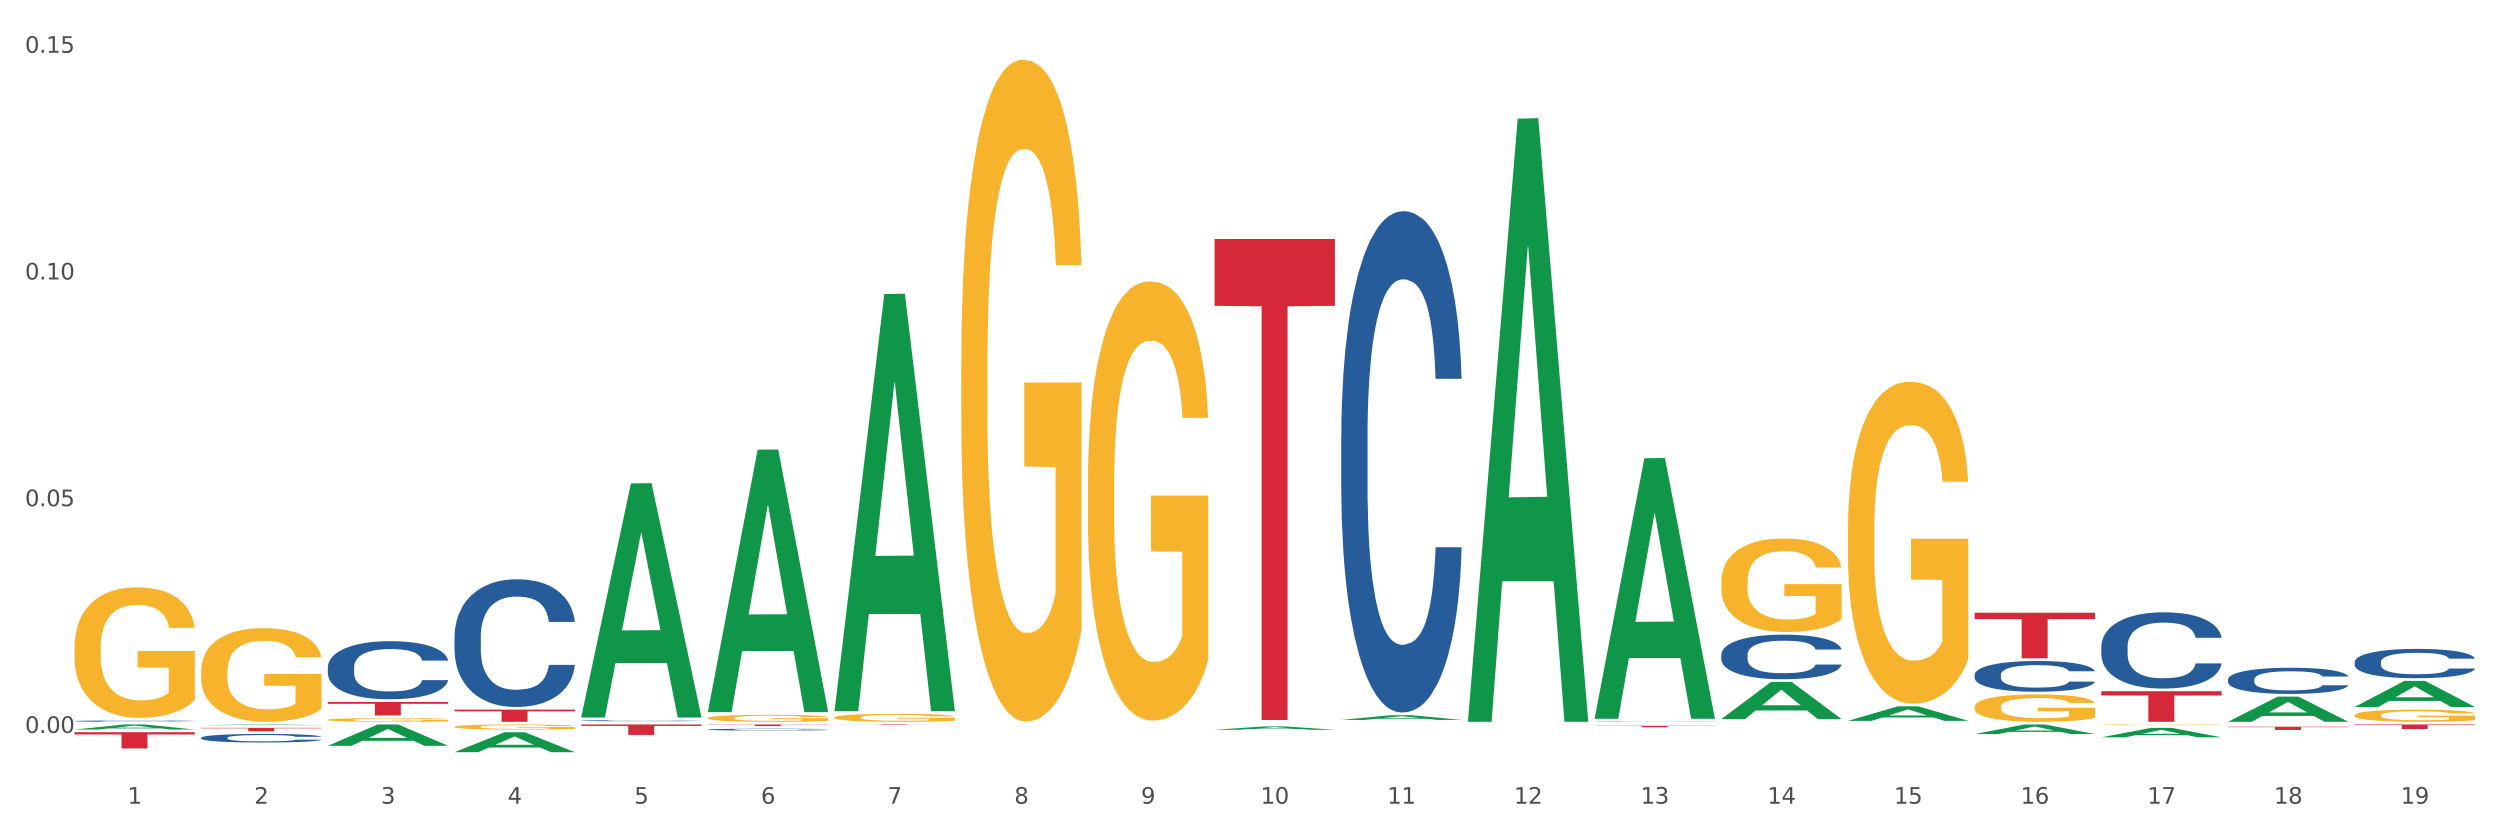
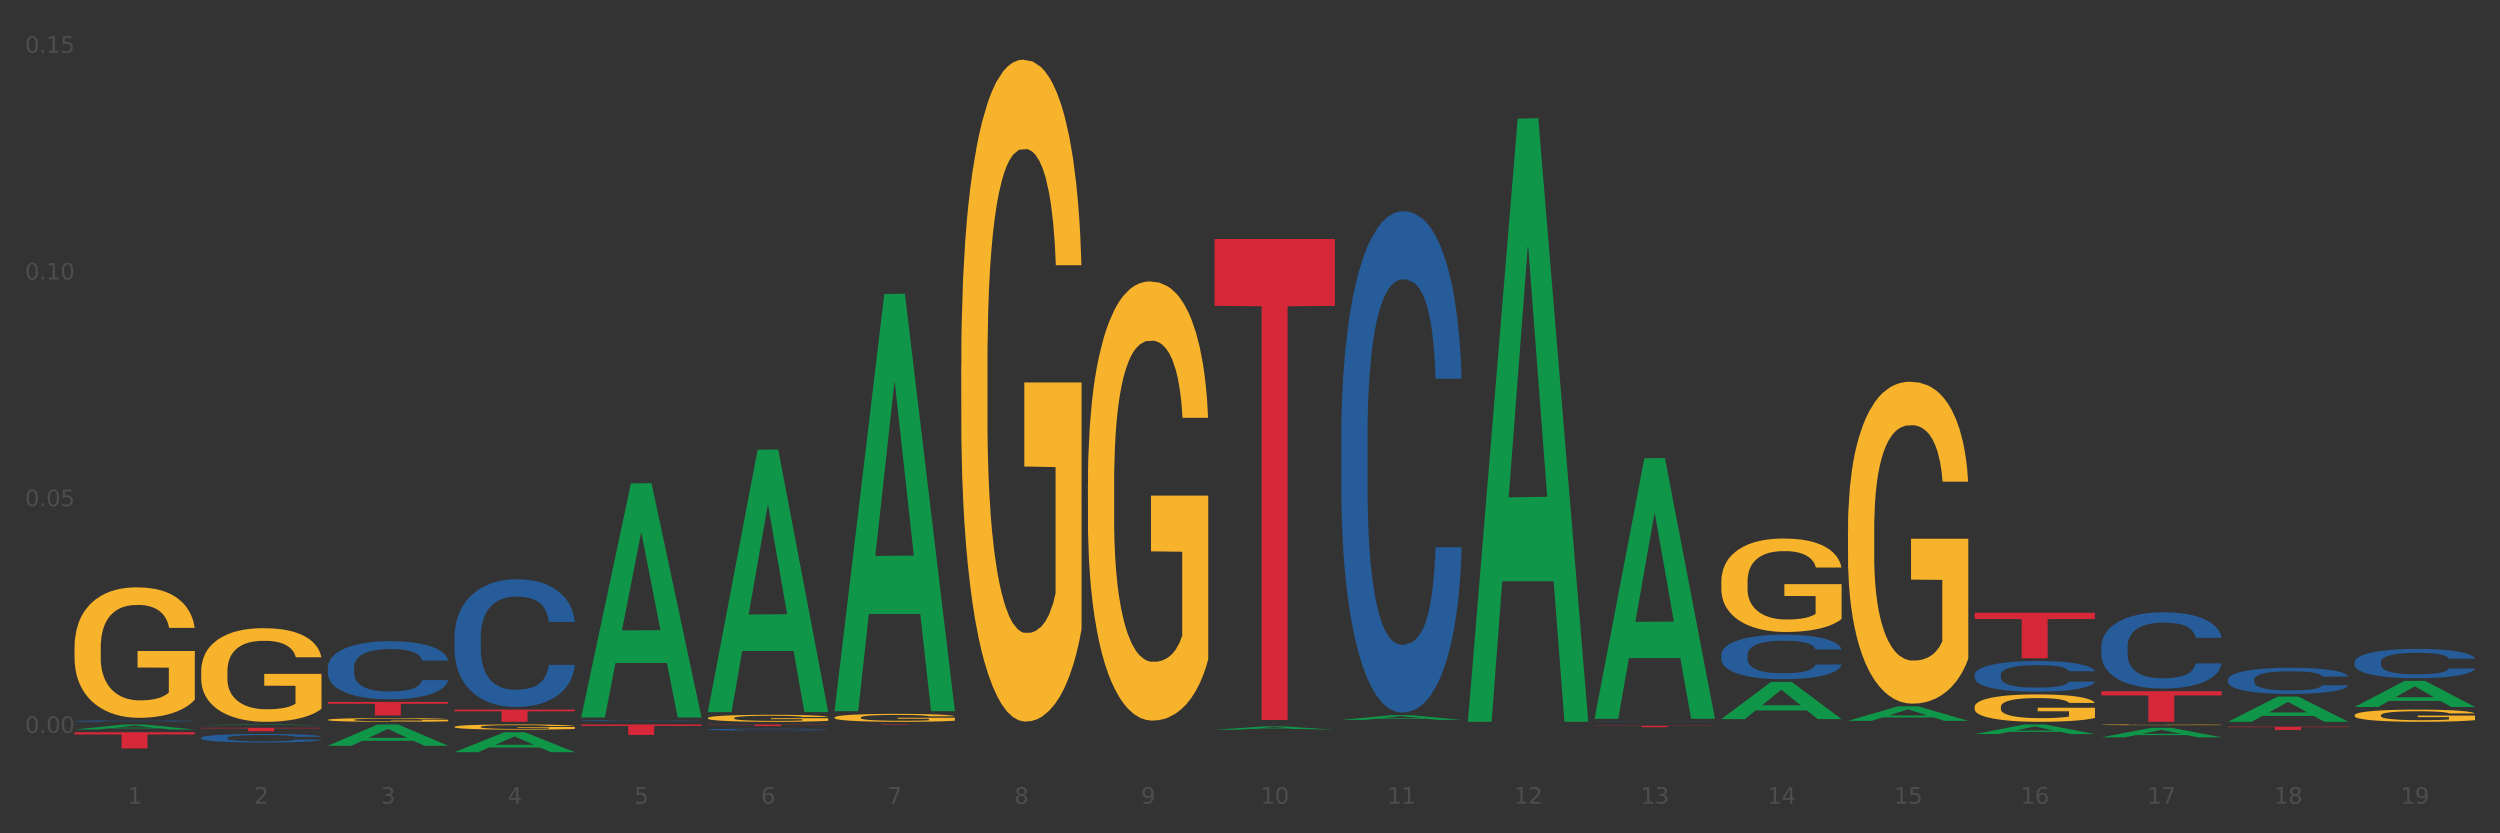
<svg xmlns="http://www.w3.org/2000/svg" xmlns:xlink="http://www.w3.org/1999/xlink" width="1080pt" height="360pt" viewBox="0 0 1080 360" version="1.1">
  <rect x="0" y="0" width="1080" height="360" fill="#333333" stroke="none" />
  <defs>
    <style type="text/css">*{stroke-linejoin: round; stroke-linecap: butt}</style>
  </defs>
  <g id="figure_1">
    <g id="patch_1">
-       <path d="M 0 360  L 1080 360  L 1080 0  L 0 0  z " style="fill: #ffffff; stroke: #ffffff; stroke-linejoin: miter" />
-     </g>
+       </g>
    <g id="axes_1">
      <g id="matplotlib.axis_1">
        <g id="xtick_1">
          <g id="text_1">
            <g style="fill: #4d4d4d" transform="translate(55.115 347.204) scale(0.096 -0.096)">
              <defs>
                <path id="DejaVuSans-31" d="M 794 531  L 1825 531  L 1825 4091  L 703 3866  L 703 4441  L 1819 4666  L 2450 4666  L 2450 531  L 3481 531  L 3481 0  L 794 0  L 794 531  z " transform="scale(0.016)" />
              </defs>
              <use xlink:href="#DejaVuSans-31" />
            </g>
          </g>
        </g>
        <g id="xtick_2">
          <g id="text_2">
            <g style="fill: #4d4d4d" transform="translate(109.839 347.204) scale(0.096 -0.096)">
              <defs>
                <path id="DejaVuSans-32" d="M 1228 531  L 3431 531  L 3431 0  L 469 0  L 469 531  Q 828 903 1448 1529  Q 2069 2156 2228 2338  Q 2531 2678 2651 2914  Q 2772 3150 2772 3378  Q 2772 3750 2511 3984  Q 2250 4219 1831 4219  Q 1534 4219 1204 4116  Q 875 4013 500 3803  L 500 4441  Q 881 4594 1212 4672  Q 1544 4750 1819 4750  Q 2544 4750 2975 4387  Q 3406 4025 3406 3419  Q 3406 3131 3298 2873  Q 3191 2616 2906 2266  Q 2828 2175 2409 1742  Q 1991 1309 1228 531  z " transform="scale(0.016)" />
              </defs>
              <use xlink:href="#DejaVuSans-32" />
            </g>
          </g>
        </g>
        <g id="xtick_3">
          <g id="text_3">
            <g style="fill: #4d4d4d" transform="translate(164.564 347.204) scale(0.096 -0.096)">
              <defs>
                <path id="DejaVuSans-33" d="M 2597 2516  Q 3050 2419 3304 2112  Q 3559 1806 3559 1356  Q 3559 666 3084 287  Q 2609 -91 1734 -91  Q 1441 -91 1130 -33  Q 819 25 488 141  L 488 750  Q 750 597 1062 519  Q 1375 441 1716 441  Q 2309 441 2620 675  Q 2931 909 2931 1356  Q 2931 1769 2642 2001  Q 2353 2234 1838 2234  L 1294 2234  L 1294 2753  L 1863 2753  Q 2328 2753 2575 2939  Q 2822 3125 2822 3475  Q 2822 3834 2567 4026  Q 2313 4219 1838 4219  Q 1578 4219 1281 4162  Q 984 4106 628 3988  L 628 4550  Q 988 4650 1302 4700  Q 1616 4750 1894 4750  Q 2613 4750 3031 4423  Q 3450 4097 3450 3541  Q 3450 3153 3228 2886  Q 3006 2619 2597 2516  z " transform="scale(0.016)" />
              </defs>
              <use xlink:href="#DejaVuSans-33" />
            </g>
          </g>
        </g>
        <g id="xtick_4">
          <g id="text_4">
            <g style="fill: #4d4d4d" transform="translate(219.288 347.204) scale(0.096 -0.096)">
              <defs>
                <path id="DejaVuSans-34" d="M 2419 4116  L 825 1625  L 2419 1625  L 2419 4116  z M 2253 4666  L 3047 4666  L 3047 1625  L 3713 1625  L 3713 1100  L 3047 1100  L 3047 0  L 2419 0  L 2419 1100  L 313 1100  L 313 1709  L 2253 4666  z " transform="scale(0.016)" />
              </defs>
              <use xlink:href="#DejaVuSans-34" />
            </g>
          </g>
        </g>
        <g id="xtick_5">
          <g id="text_5">
            <g style="fill: #4d4d4d" transform="translate(274.012 347.204) scale(0.096 -0.096)">
              <defs>
                <path id="DejaVuSans-35" d="M 691 4666  L 3169 4666  L 3169 4134  L 1269 4134  L 1269 2991  Q 1406 3038 1543 3061  Q 1681 3084 1819 3084  Q 2600 3084 3056 2656  Q 3513 2228 3513 1497  Q 3513 744 3044 326  Q 2575 -91 1722 -91  Q 1428 -91 1123 -41  Q 819 9 494 109  L 494 744  Q 775 591 1075 516  Q 1375 441 1709 441  Q 2250 441 2565 725  Q 2881 1009 2881 1497  Q 2881 1984 2565 2268  Q 2250 2553 1709 2553  Q 1456 2553 1204 2497  Q 953 2441 691 2322  L 691 4666  z " transform="scale(0.016)" />
              </defs>
              <use xlink:href="#DejaVuSans-35" />
            </g>
          </g>
        </g>
        <g id="xtick_6">
          <g id="text_6">
            <g style="fill: #4d4d4d" transform="translate(328.736 347.204) scale(0.096 -0.096)">
              <defs>
                <path id="DejaVuSans-36" d="M 2113 2584  Q 1688 2584 1439 2293  Q 1191 2003 1191 1497  Q 1191 994 1439 701  Q 1688 409 2113 409  Q 2538 409 2786 701  Q 3034 994 3034 1497  Q 3034 2003 2786 2293  Q 2538 2584 2113 2584  z M 3366 4563  L 3366 3988  Q 3128 4100 2886 4159  Q 2644 4219 2406 4219  Q 1781 4219 1451 3797  Q 1122 3375 1075 2522  Q 1259 2794 1537 2939  Q 1816 3084 2150 3084  Q 2853 3084 3261 2657  Q 3669 2231 3669 1497  Q 3669 778 3244 343  Q 2819 -91 2113 -91  Q 1303 -91 875 529  Q 447 1150 447 2328  Q 447 3434 972 4092  Q 1497 4750 2381 4750  Q 2619 4750 2861 4703  Q 3103 4656 3366 4563  z " transform="scale(0.016)" />
              </defs>
              <use xlink:href="#DejaVuSans-36" />
            </g>
          </g>
        </g>
        <g id="xtick_7">
          <g id="text_7">
            <g style="fill: #4d4d4d" transform="translate(383.461 347.204) scale(0.096 -0.096)">
              <defs>
                <path id="DejaVuSans-37" d="M 525 4666  L 3525 4666  L 3525 4397  L 1831 0  L 1172 0  L 2766 4134  L 525 4134  L 525 4666  z " transform="scale(0.016)" />
              </defs>
              <use xlink:href="#DejaVuSans-37" />
            </g>
          </g>
        </g>
        <g id="xtick_8">
          <g id="text_8">
            <g style="fill: #4d4d4d" transform="translate(438.185 347.204) scale(0.096 -0.096)">
              <defs>
                <path id="DejaVuSans-38" d="M 2034 2216  Q 1584 2216 1326 1975  Q 1069 1734 1069 1313  Q 1069 891 1326 650  Q 1584 409 2034 409  Q 2484 409 2743 651  Q 3003 894 3003 1313  Q 3003 1734 2745 1975  Q 2488 2216 2034 2216  z M 1403 2484  Q 997 2584 770 2862  Q 544 3141 544 3541  Q 544 4100 942 4425  Q 1341 4750 2034 4750  Q 2731 4750 3128 4425  Q 3525 4100 3525 3541  Q 3525 3141 3298 2862  Q 3072 2584 2669 2484  Q 3125 2378 3379 2068  Q 3634 1759 3634 1313  Q 3634 634 3220 271  Q 2806 -91 2034 -91  Q 1263 -91 848 271  Q 434 634 434 1313  Q 434 1759 690 2068  Q 947 2378 1403 2484  z M 1172 3481  Q 1172 3119 1398 2916  Q 1625 2713 2034 2713  Q 2441 2713 2670 2916  Q 2900 3119 2900 3481  Q 2900 3844 2670 4047  Q 2441 4250 2034 4250  Q 1625 4250 1398 4047  Q 1172 3844 1172 3481  z " transform="scale(0.016)" />
              </defs>
              <use xlink:href="#DejaVuSans-38" />
            </g>
          </g>
        </g>
        <g id="xtick_9">
          <g id="text_9">
            <g style="fill: #4d4d4d" transform="translate(492.909 347.204) scale(0.096 -0.096)">
              <defs>
                <path id="DejaVuSans-39" d="M 703 97  L 703 672  Q 941 559 1184 500  Q 1428 441 1663 441  Q 2288 441 2617 861  Q 2947 1281 2994 2138  Q 2813 1869 2534 1725  Q 2256 1581 1919 1581  Q 1219 1581 811 2004  Q 403 2428 403 3163  Q 403 3881 828 4315  Q 1253 4750 1959 4750  Q 2769 4750 3195 4129  Q 3622 3509 3622 2328  Q 3622 1225 3098 567  Q 2575 -91 1691 -91  Q 1453 -91 1209 -44  Q 966 3 703 97  z M 1959 2075  Q 2384 2075 2632 2365  Q 2881 2656 2881 3163  Q 2881 3666 2632 3958  Q 2384 4250 1959 4250  Q 1534 4250 1286 3958  Q 1038 3666 1038 3163  Q 1038 2656 1286 2365  Q 1534 2075 1959 2075  z " transform="scale(0.016)" />
              </defs>
              <use xlink:href="#DejaVuSans-39" />
            </g>
          </g>
        </g>
        <g id="xtick_10">
          <g id="text_10">
            <g style="fill: #4d4d4d" transform="translate(544.58 347.204) scale(0.096 -0.096)">
              <defs>
                <path id="DejaVuSans-30" d="M 2034 4250  Q 1547 4250 1301 3770  Q 1056 3291 1056 2328  Q 1056 1369 1301 889  Q 1547 409 2034 409  Q 2525 409 2770 889  Q 3016 1369 3016 2328  Q 3016 3291 2770 3770  Q 2525 4250 2034 4250  z M 2034 4750  Q 2819 4750 3233 4129  Q 3647 3509 3647 2328  Q 3647 1150 3233 529  Q 2819 -91 2034 -91  Q 1250 -91 836 529  Q 422 1150 422 2328  Q 422 3509 836 4129  Q 1250 4750 2034 4750  z " transform="scale(0.016)" />
              </defs>
              <use xlink:href="#DejaVuSans-31" />
              <use xlink:href="#DejaVuSans-30" transform="translate(63.623 0)" />
            </g>
          </g>
        </g>
        <g id="xtick_11">
          <g id="text_11">
            <g style="fill: #4d4d4d" transform="translate(599.304 347.204) scale(0.096 -0.096)">
              <use xlink:href="#DejaVuSans-31" />
              <use xlink:href="#DejaVuSans-31" transform="translate(63.623 0)" />
            </g>
          </g>
        </g>
        <g id="xtick_12">
          <g id="text_12">
            <g style="fill: #4d4d4d" transform="translate(654.028 347.204) scale(0.096 -0.096)">
              <use xlink:href="#DejaVuSans-31" />
              <use xlink:href="#DejaVuSans-32" transform="translate(63.623 0)" />
            </g>
          </g>
        </g>
        <g id="xtick_13">
          <g id="text_13">
            <g style="fill: #4d4d4d" transform="translate(708.752 347.204) scale(0.096 -0.096)">
              <use xlink:href="#DejaVuSans-31" />
              <use xlink:href="#DejaVuSans-33" transform="translate(63.623 0)" />
            </g>
          </g>
        </g>
        <g id="xtick_14">
          <g id="text_14">
            <g style="fill: #4d4d4d" transform="translate(763.477 347.204) scale(0.096 -0.096)">
              <use xlink:href="#DejaVuSans-31" />
              <use xlink:href="#DejaVuSans-34" transform="translate(63.623 0)" />
            </g>
          </g>
        </g>
        <g id="xtick_15">
          <g id="text_15">
            <g style="fill: #4d4d4d" transform="translate(818.201 347.204) scale(0.096 -0.096)">
              <use xlink:href="#DejaVuSans-31" />
              <use xlink:href="#DejaVuSans-35" transform="translate(63.623 0)" />
            </g>
          </g>
        </g>
        <g id="xtick_16">
          <g id="text_16">
            <g style="fill: #4d4d4d" transform="translate(872.925 347.204) scale(0.096 -0.096)">
              <use xlink:href="#DejaVuSans-31" />
              <use xlink:href="#DejaVuSans-36" transform="translate(63.623 0)" />
            </g>
          </g>
        </g>
        <g id="xtick_17">
          <g id="text_17">
            <g style="fill: #4d4d4d" transform="translate(927.649 347.204) scale(0.096 -0.096)">
              <use xlink:href="#DejaVuSans-31" />
              <use xlink:href="#DejaVuSans-37" transform="translate(63.623 0)" />
            </g>
          </g>
        </g>
        <g id="xtick_18">
          <g id="text_18">
            <g style="fill: #4d4d4d" transform="translate(982.374 347.204) scale(0.096 -0.096)">
              <use xlink:href="#DejaVuSans-31" />
              <use xlink:href="#DejaVuSans-38" transform="translate(63.623 0)" />
            </g>
          </g>
        </g>
        <g id="xtick_19">
          <g id="text_19">
            <g style="fill: #4d4d4d" transform="translate(1037.098 347.204) scale(0.096 -0.096)">
              <use xlink:href="#DejaVuSans-31" />
              <use xlink:href="#DejaVuSans-39" transform="translate(63.623 0)" />
            </g>
          </g>
        </g>
        <g id="xtick_20" />
        <g id="xtick_21" />
        <g id="xtick_22" />
        <g id="xtick_23" />
        <g id="xtick_24" />
        <g id="xtick_25" />
        <g id="xtick_26" />
        <g id="xtick_27" />
        <g id="xtick_28" />
        <g id="xtick_29" />
        <g id="xtick_30" />
        <g id="xtick_31" />
        <g id="xtick_32" />
        <g id="xtick_33" />
        <g id="xtick_34" />
        <g id="xtick_35" />
        <g id="xtick_36" />
        <g id="xtick_37" />
      </g>
      <g id="matplotlib.axis_2">
        <g id="ytick_1">
          <g id="text_20">
            <g style="fill: #4d4d4d" transform="translate(10.8 316.618) scale(0.096 -0.096)">
              <defs>
                <path id="DejaVuSans-2e" d="M 684 794  L 1344 794  L 1344 0  L 684 0  L 684 794  z " transform="scale(0.016)" />
              </defs>
              <use xlink:href="#DejaVuSans-30" />
              <use xlink:href="#DejaVuSans-2e" transform="translate(63.623 0)" />
              <use xlink:href="#DejaVuSans-30" transform="translate(95.41 0)" />
              <use xlink:href="#DejaVuSans-30" transform="translate(159.033 0)" />
            </g>
          </g>
        </g>
        <g id="ytick_2">
          <g id="text_21">
            <g style="fill: #4d4d4d" transform="translate(10.8 218.68) scale(0.096 -0.096)">
              <use xlink:href="#DejaVuSans-30" />
              <use xlink:href="#DejaVuSans-2e" transform="translate(63.623 0)" />
              <use xlink:href="#DejaVuSans-30" transform="translate(95.41 0)" />
              <use xlink:href="#DejaVuSans-35" transform="translate(159.033 0)" />
            </g>
          </g>
        </g>
        <g id="ytick_3">
          <g id="text_22">
            <g style="fill: #4d4d4d" transform="translate(10.8 120.741) scale(0.096 -0.096)">
              <use xlink:href="#DejaVuSans-30" />
              <use xlink:href="#DejaVuSans-2e" transform="translate(63.623 0)" />
              <use xlink:href="#DejaVuSans-31" transform="translate(95.41 0)" />
              <use xlink:href="#DejaVuSans-30" transform="translate(159.033 0)" />
            </g>
          </g>
        </g>
        <g id="ytick_4">
          <g id="text_23">
            <g style="fill: #4d4d4d" transform="translate(10.8 22.803) scale(0.096 -0.096)">
              <use xlink:href="#DejaVuSans-30" />
              <use xlink:href="#DejaVuSans-2e" transform="translate(63.623 0)" />
              <use xlink:href="#DejaVuSans-31" transform="translate(95.41 0)" />
              <use xlink:href="#DejaVuSans-35" transform="translate(159.033 0)" />
            </g>
          </g>
        </g>
        <g id="ytick_5" />
        <g id="ytick_6" />
        <g id="ytick_7" />
      </g>
      <g id="PolyCollection_1">
        <path d="M 32.175 315.167  L 32.229 315.165  L 53.667 312.973  L 62.564 312.971  L 84.163 315.171  L 73.873 315.171  L 69.21 314.659  L 47.075 314.659  L 46.914 314.667  L 42.412 315.171  L 32.175 315.171  L 32.175 315.167  L 49.862 314.353  L 66.423 314.351  L 58.223 313.44  L 58.115 313.436  L 58.008 313.442  L 49.808 314.351  L 49.862 314.353  L 32.175 315.167  z " clip-path="url(#pa7d0a5e9d8)" style="fill: #109648" />
        <path d="M 32.175 279.777  L 32.236 279.726  L 32.236 277.872  L 32.359 276.277  L 32.973 272.416  L 33.894 269.224  L 34.569 267.526  L 35.244 266.136  L 36.042 264.746  L 37.024 263.305  L 38.804 261.194  L 39.909 260.113  L 41.259 258.981  L 43.714 257.333  L 45.494 256.407  L 47.336 255.635  L 50.343 254.708  L 52.307 254.296  L 54.394 253.987  L 56.911 253.781  L 58.814 253.73  L 62.987 253.884  L 66.547 254.348  L 68.266 254.708  L 70.476 255.326  L 71.642 255.738  L 73.544 256.561  L 75.509 257.642  L 76.859 258.569  L 78.884 260.319  L 80.419 262.069  L 81.831 264.231  L 82.567 265.724  L 83.12 267.114  L 83.611 268.71  L 84.102 271.232  L 73.053 271.232  L 72.624 269.43  L 71.949 267.732  L 70.967 266.084  L 70.107 265.055  L 68.634 263.768  L 67.284 262.944  L 65.872 262.326  L 64.153 261.812  L 62.803 261.554  L 60.9 261.348  L 57.156 261.4  L 54.64 261.812  L 52.921 262.326  L 51.816 262.79  L 50.834 263.305  L 49.729 264.025  L 48.44 265.106  L 47.52 266.084  L 46.599 267.32  L 45.863 268.555  L 45.187 269.996  L 44.635 271.541  L 44.205 273.137  L 43.837 275.093  L 43.53 278.336  L 43.53 285.388  L 43.653 286.984  L 43.96 289.094  L 44.328 290.69  L 44.942 292.595  L 45.494 293.882  L 46.538 295.735  L 47.704 297.279  L 48.625 298.257  L 49.545 299.081  L 51.141 300.213  L 52.921 301.14  L 54.456 301.706  L 56.542 302.221  L 57.954 302.427  L 59.182 302.53  L 62.189 302.53  L 64.338 302.375  L 66.731 302.015  L 68.573 301.552  L 70.107 300.985  L 71.826 300.059  L 72.931 299.184  L 72.931 288.425  L 59.427 288.374  L 59.427 281.218  L 84.163 281.218  L 84.163 302.221  L 83.12 303.302  L 81.953 304.28  L 80.726 305.155  L 78.884 306.236  L 76.675 307.265  L 74.711 307.986  L 72.624 308.604  L 70.169 309.17  L 66.977 309.685  L 65.013 309.891  L 62.558 310.045  L 59.673 310.097  L 57.156 309.994  L 54.701 309.736  L 52.123 309.273  L 49.607 308.604  L 47.704 307.935  L 45.801 307.111  L 43.776 306.03  L 42.18 305.001  L 40.952 304.074  L 39.602 302.89  L 38.129 301.346  L 37.024 299.956  L 36.042 298.514  L 34.998 296.661  L 34.262 295.066  L 33.525 293.058  L 33.096 291.565  L 32.605 289.249  L 32.236 286.006  L 32.175 279.777  z " clip-path="url(#pa7d0a5e9d8)" style="fill: #f7b32b" />
        <path d="M 415.245 157.911  L 415.306 157.65  L 415.306 148.248  L 415.429 140.152  L 416.043 120.564  L 416.964 104.372  L 417.639 95.753  L 418.314 88.701  L 419.112 81.65  L 420.094 74.337  L 421.874 63.629  L 422.979 58.145  L 424.329 52.399  L 426.784 44.041  L 428.564 39.34  L 430.406 35.423  L 433.413 30.722  L 435.377 28.632  L 437.464 27.065  L 439.981 26.021  L 441.883 25.759  L 446.057 26.543  L 449.617 28.894  L 451.336 30.722  L 453.545 33.856  L 454.712 35.945  L 456.614 40.124  L 458.579 45.608  L 459.929 50.309  L 461.954 59.189  L 463.489 68.069  L 464.901 79.038  L 465.637 86.612  L 466.19 93.664  L 466.681 101.76  L 467.172 114.557  L 456.123 114.557  L 455.694 105.416  L 455.019 96.798  L 454.036 88.44  L 453.177 83.217  L 451.704 76.688  L 450.354 72.509  L 448.942 69.375  L 447.223 66.763  L 445.873 65.457  L 443.97 64.413  L 440.226 64.674  L 437.71 66.763  L 435.991 69.375  L 434.886 71.725  L 433.904 74.337  L 432.799 77.993  L 431.51 83.478  L 430.59 88.44  L 429.669 94.708  L 428.932 100.976  L 428.257 108.289  L 427.705 116.124  L 427.275 124.22  L 426.907 134.145  L 426.6 150.599  L 426.6 186.379  L 426.723 194.475  L 427.03 205.183  L 427.398 213.279  L 428.012 222.942  L 428.564 229.472  L 429.608 238.874  L 430.774 246.709  L 431.695 251.671  L 432.615 255.85  L 434.211 261.596  L 435.991 266.297  L 437.526 269.169  L 439.612 271.781  L 441.024 272.826  L 442.252 273.348  L 445.259 273.348  L 447.408 272.565  L 449.801 270.736  L 451.643 268.386  L 453.177 265.513  L 454.896 260.812  L 456.001 256.372  L 456.001 201.788  L 442.497 201.527  L 442.497 165.224  L 467.233 165.224  L 467.233 271.781  L 466.19 277.266  L 465.023 282.228  L 463.796 286.668  L 461.954 292.152  L 459.745 297.376  L 457.781 301.032  L 455.694 304.166  L 453.239 307.039  L 450.047 309.651  L 448.083 310.695  L 445.628 311.479  L 442.743 311.74  L 440.226 311.218  L 437.771 309.912  L 435.193 307.561  L 432.677 304.166  L 430.774 300.771  L 428.871 296.592  L 426.846 291.108  L 425.25 285.884  L 424.022 281.183  L 422.672 275.176  L 421.199 267.341  L 420.094 260.29  L 419.112 252.977  L 418.068 243.575  L 417.332 235.479  L 416.595 225.293  L 416.166 217.719  L 415.675 205.966  L 415.306 189.513  L 415.245 157.911  z " clip-path="url(#pa7d0a5e9d8)" style="fill: #f7b32b" />
        <path d="M 360.521 309.974  L 360.582 309.971  L 360.582 309.858  L 360.705 309.761  L 361.319 309.526  L 362.239 309.331  L 362.914 309.228  L 363.59 309.143  L 364.388 309.058  L 365.37 308.971  L 367.15 308.842  L 368.254 308.776  L 369.605 308.707  L 372.06 308.607  L 373.84 308.55  L 375.681 308.503  L 378.689 308.447  L 380.653 308.422  L 382.74 308.403  L 385.256 308.39  L 387.159 308.387  L 391.333 308.397  L 394.893 308.425  L 396.612 308.447  L 398.821 308.484  L 399.987 308.51  L 401.89 308.56  L 403.854 308.626  L 405.205 308.682  L 407.23 308.789  L 408.765 308.895  L 410.176 309.027  L 410.913 309.118  L 411.465 309.203  L 411.956 309.3  L 412.447 309.454  L 401.399 309.454  L 400.969 309.344  L 400.294 309.24  L 399.312 309.14  L 398.453 309.077  L 396.98 308.999  L 395.629 308.949  L 394.218 308.911  L 392.499 308.88  L 391.149 308.864  L 389.246 308.851  L 385.502 308.855  L 382.985 308.88  L 381.267 308.911  L 380.162 308.939  L 379.18 308.971  L 378.075 309.015  L 376.786 309.08  L 375.865 309.14  L 374.945 309.215  L 374.208 309.291  L 373.533 309.378  L 372.981 309.473  L 372.551 309.57  L 372.183 309.689  L 371.876 309.887  L 371.876 310.316  L 371.999 310.414  L 372.305 310.542  L 372.674 310.639  L 373.287 310.756  L 373.84 310.834  L 374.883 310.947  L 376.05 311.041  L 376.97 311.101  L 377.891 311.151  L 379.487 311.22  L 381.267 311.276  L 382.801 311.311  L 384.888 311.342  L 386.3 311.355  L 387.527 311.361  L 390.535 311.361  L 392.683 311.352  L 395.077 311.33  L 396.918 311.301  L 398.453 311.267  L 400.172 311.21  L 401.276 311.157  L 401.276 310.501  L 387.773 310.498  L 387.773 310.062  L 412.509 310.062  L 412.509 311.342  L 411.465 311.408  L 410.299 311.468  L 409.071 311.521  L 407.23 311.587  L 405.02 311.65  L 403.056 311.693  L 400.969 311.731  L 398.514 311.766  L 395.323 311.797  L 393.358 311.81  L 390.903 311.819  L 388.018 311.822  L 385.502 311.816  L 383.047 311.8  L 380.469 311.772  L 377.952 311.731  L 376.05 311.69  L 374.147 311.64  L 372.121 311.574  L 370.525 311.512  L 369.298 311.455  L 367.948 311.383  L 366.474 311.289  L 365.37 311.204  L 364.388 311.116  L 363.344 311.003  L 362.608 310.906  L 361.871 310.784  L 361.441 310.693  L 360.95 310.552  L 360.582 310.354  L 360.521 309.974  z " clip-path="url(#pa7d0a5e9d8)" style="fill: #f7b32b" />
        <path d="M 305.796 310.195  L 305.858 310.192  L 305.858 310.093  L 305.981 310.007  L 306.594 309.8  L 307.515 309.628  L 308.19 309.537  L 308.865 309.463  L 309.663 309.388  L 310.645 309.311  L 312.425 309.197  L 313.53 309.139  L 314.88 309.079  L 317.336 308.99  L 319.116 308.94  L 320.957 308.899  L 323.965 308.849  L 325.929 308.827  L 328.016 308.811  L 330.532 308.799  L 332.435 308.797  L 336.609 308.805  L 340.169 308.83  L 341.887 308.849  L 344.097 308.882  L 345.263 308.904  L 347.166 308.949  L 349.13 309.007  L 350.48 309.056  L 352.506 309.15  L 354.04 309.244  L 355.452 309.36  L 356.189 309.44  L 356.741 309.515  L 357.232 309.601  L 357.723 309.736  L 346.675 309.736  L 346.245 309.639  L 345.57 309.548  L 344.588 309.46  L 343.729 309.405  L 342.256 309.335  L 340.905 309.291  L 339.493 309.258  L 337.775 309.23  L 336.425 309.217  L 334.522 309.206  L 330.778 309.208  L 328.261 309.23  L 326.542 309.258  L 325.438 309.283  L 324.456 309.311  L 323.351 309.349  L 322.062 309.407  L 321.141 309.46  L 320.22 309.526  L 319.484 309.592  L 318.809 309.67  L 318.256 309.753  L 317.827 309.838  L 317.458 309.943  L 317.151 310.117  L 317.151 310.496  L 317.274 310.582  L 317.581 310.695  L 317.949 310.78  L 318.563 310.883  L 319.116 310.952  L 320.159 311.051  L 321.325 311.134  L 322.246 311.187  L 323.167 311.231  L 324.762 311.292  L 326.542 311.341  L 328.077 311.372  L 330.164 311.399  L 331.576 311.41  L 332.803 311.416  L 335.811 311.416  L 337.959 311.408  L 340.353 311.388  L 342.194 311.363  L 343.729 311.333  L 345.447 311.283  L 346.552 311.236  L 346.552 310.659  L 333.049 310.656  L 333.049 310.272  L 357.784 310.272  L 357.784 311.399  L 356.741 311.457  L 355.575 311.51  L 354.347 311.557  L 352.506 311.615  L 350.296 311.67  L 348.332 311.709  L 346.245 311.742  L 343.79 311.772  L 340.598 311.8  L 338.634 311.811  L 336.179 311.819  L 333.294 311.822  L 330.778 311.817  L 328.322 311.803  L 325.745 311.778  L 323.228 311.742  L 321.325 311.706  L 319.423 311.662  L 317.397 311.604  L 315.801 311.549  L 314.574 311.499  L 313.223 311.435  L 311.75 311.352  L 310.645 311.278  L 309.663 311.2  L 308.62 311.101  L 307.883 311.015  L 307.147 310.908  L 306.717 310.827  L 306.226 310.703  L 305.858 310.529  L 305.796 310.195  z " clip-path="url(#pa7d0a5e9d8)" style="fill: #f7b32b" />
        <path d="M 196.348 314  L 196.409 313.998  L 196.409 313.924  L 196.532 313.861  L 197.146 313.709  L 198.066 313.583  L 198.742 313.516  L 199.417 313.461  L 200.215 313.406  L 201.197 313.349  L 202.977 313.266  L 204.082 313.223  L 205.432 313.178  L 207.887 313.113  L 209.667 313.077  L 211.508 313.046  L 214.516 313.01  L 216.48 312.993  L 218.567 312.981  L 221.084 312.973  L 222.986 312.971  L 227.16 312.977  L 230.72 312.995  L 232.439 313.01  L 234.648 313.034  L 235.815 313.05  L 237.717 313.083  L 239.681 313.125  L 241.032 313.162  L 243.057 313.231  L 244.592 313.3  L 246.003 313.386  L 246.74 313.445  L 247.292 313.5  L 247.783 313.563  L 248.275 313.662  L 237.226 313.662  L 236.797 313.591  L 236.121 313.524  L 235.139 313.459  L 234.28 313.418  L 232.807 313.367  L 231.457 313.335  L 230.045 313.31  L 228.326 313.29  L 226.976 313.28  L 225.073 313.272  L 221.329 313.274  L 218.813 313.29  L 217.094 313.31  L 215.989 313.329  L 215.007 313.349  L 213.902 313.378  L 212.613 313.42  L 211.693 313.459  L 210.772 313.508  L 210.035 313.556  L 209.36 313.613  L 208.808 313.674  L 208.378 313.737  L 208.01 313.815  L 207.703 313.943  L 207.703 314.221  L 207.826 314.284  L 208.133 314.368  L 208.501 314.431  L 209.115 314.506  L 209.667 314.557  L 210.711 314.63  L 211.877 314.691  L 212.797 314.73  L 213.718 314.762  L 215.314 314.807  L 217.094 314.843  L 218.628 314.866  L 220.715 314.886  L 222.127 314.894  L 223.355 314.898  L 226.362 314.898  L 228.51 314.892  L 230.904 314.878  L 232.746 314.86  L 234.28 314.837  L 235.999 314.801  L 237.104 314.766  L 237.104 314.341  L 223.6 314.339  L 223.6 314.057  L 248.336 314.057  L 248.336 314.886  L 247.292 314.929  L 246.126 314.967  L 244.899 315.002  L 243.057 315.045  L 240.848 315.085  L 238.884 315.114  L 236.797 315.138  L 234.341 315.161  L 231.15 315.181  L 229.186 315.189  L 226.73 315.195  L 223.846 315.197  L 221.329 315.193  L 218.874 315.183  L 216.296 315.165  L 213.779 315.138  L 211.877 315.112  L 209.974 315.079  L 207.948 315.037  L 206.353 314.996  L 205.125 314.959  L 203.775 314.913  L 202.302 314.852  L 201.197 314.797  L 200.215 314.74  L 199.171 314.667  L 198.435 314.603  L 197.698 314.524  L 197.269 314.465  L 196.777 314.374  L 196.409 314.246  L 196.348 314  z " clip-path="url(#pa7d0a5e9d8)" style="fill: #f7b32b" />
        <path d="M 141.624 310.962  L 141.685 310.961  L 141.685 310.908  L 141.808 310.863  L 142.421 310.753  L 143.342 310.663  L 144.017 310.615  L 144.693 310.575  L 145.49 310.536  L 146.472 310.495  L 148.252 310.435  L 149.357 310.404  L 150.708 310.372  L 153.163 310.326  L 154.943 310.299  L 156.784 310.277  L 159.792 310.251  L 161.756 310.24  L 163.843 310.231  L 166.359 310.225  L 168.262 310.223  L 172.436 310.228  L 175.996 310.241  L 177.714 310.251  L 179.924 310.269  L 181.09 310.28  L 182.993 310.304  L 184.957 310.334  L 186.308 310.361  L 188.333 310.41  L 189.867 310.46  L 191.279 310.521  L 192.016 310.564  L 192.568 310.603  L 193.059 310.648  L 193.55 310.72  L 182.502 310.72  L 182.072 310.669  L 181.397 310.621  L 180.415 310.574  L 179.556 310.545  L 178.083 310.508  L 176.732 310.485  L 175.321 310.467  L 173.602 310.453  L 172.252 310.445  L 170.349 310.44  L 166.605 310.441  L 164.088 310.453  L 162.37 310.467  L 161.265 310.48  L 160.283 310.495  L 159.178 310.515  L 157.889 310.546  L 156.968 310.574  L 156.048 310.609  L 155.311 310.644  L 154.636 310.685  L 154.083 310.729  L 153.654 310.774  L 153.286 310.829  L 152.979 310.921  L 152.979 311.121  L 153.101 311.167  L 153.408 311.226  L 153.777 311.272  L 154.39 311.326  L 154.943 311.362  L 155.986 311.415  L 157.152 311.459  L 158.073 311.486  L 158.994 311.51  L 160.59 311.542  L 162.37 311.568  L 163.904 311.584  L 165.991 311.599  L 167.403 311.605  L 168.63 311.607  L 171.638 311.607  L 173.786 311.603  L 176.18 311.593  L 178.021 311.58  L 179.556 311.564  L 181.274 311.537  L 182.379 311.513  L 182.379 311.207  L 168.876 311.206  L 168.876 311.003  L 193.612 311.003  L 193.612 311.599  L 192.568 311.629  L 191.402 311.657  L 190.174 311.682  L 188.333 311.713  L 186.123 311.742  L 184.159 311.762  L 182.072 311.78  L 179.617 311.796  L 176.425 311.81  L 174.461 311.816  L 172.006 311.821  L 169.121 311.822  L 166.605 311.819  L 164.15 311.812  L 161.572 311.799  L 159.055 311.78  L 157.152 311.761  L 155.25 311.737  L 153.224 311.707  L 151.628 311.678  L 150.401 311.651  L 149.05 311.618  L 147.577 311.574  L 146.472 311.534  L 145.49 311.494  L 144.447 311.441  L 143.71 311.396  L 142.974 311.339  L 142.544 311.297  L 142.053 311.231  L 141.685 311.139  L 141.624 310.962  z " clip-path="url(#pa7d0a5e9d8)" style="fill: #f7b32b" />
        <path d="M 86.899 290.063  L 86.961 290.026  L 86.961 288.696  L 87.083 287.551  L 87.697 284.78  L 88.618 282.489  L 89.293 281.27  L 89.968 280.273  L 90.766 279.275  L 91.748 278.241  L 93.528 276.726  L 94.633 275.95  L 95.983 275.138  L 98.439 273.956  L 100.219 273.291  L 102.06 272.736  L 105.067 272.071  L 107.032 271.776  L 109.118 271.554  L 111.635 271.406  L 113.538 271.369  L 117.712 271.48  L 121.272 271.813  L 122.99 272.071  L 125.2 272.515  L 126.366 272.81  L 128.269 273.401  L 130.233 274.177  L 131.583 274.842  L 133.609 276.098  L 135.143 277.354  L 136.555 278.906  L 137.291 279.977  L 137.844 280.975  L 138.335 282.12  L 138.826 283.93  L 127.778 283.93  L 127.348 282.637  L 126.673 281.418  L 125.691 280.236  L 124.832 279.497  L 123.358 278.573  L 122.008 277.982  L 120.596 277.539  L 118.878 277.17  L 117.527 276.985  L 115.625 276.837  L 111.881 276.874  L 109.364 277.17  L 107.645 277.539  L 106.541 277.871  L 105.559 278.241  L 104.454 278.758  L 103.165 279.534  L 102.244 280.236  L 101.323 281.122  L 100.587 282.009  L 99.912 283.043  L 99.359 284.152  L 98.93 285.297  L 98.561 286.701  L 98.254 289.028  L 98.254 294.089  L 98.377 295.235  L 98.684 296.749  L 99.052 297.895  L 99.666 299.261  L 100.219 300.185  L 101.262 301.515  L 102.428 302.623  L 103.349 303.325  L 104.27 303.916  L 105.865 304.729  L 107.645 305.394  L 109.18 305.8  L 111.267 306.17  L 112.678 306.318  L 113.906 306.391  L 116.914 306.391  L 119.062 306.281  L 121.456 306.022  L 123.297 305.69  L 124.832 305.283  L 126.55 304.618  L 127.655 303.99  L 127.655 296.269  L 114.152 296.232  L 114.152 291.097  L 138.887 291.097  L 138.887 306.17  L 137.844 306.946  L 136.678 307.648  L 135.45 308.276  L 133.609 309.051  L 131.399 309.79  L 129.435 310.307  L 127.348 310.751  L 124.893 311.157  L 121.701 311.527  L 119.737 311.674  L 117.282 311.785  L 114.397 311.822  L 111.881 311.748  L 109.425 311.563  L 106.847 311.231  L 104.331 310.751  L 102.428 310.27  L 100.525 309.679  L 98.5 308.904  L 96.904 308.165  L 95.676 307.5  L 94.326 306.65  L 92.853 305.542  L 91.748 304.544  L 90.766 303.51  L 89.723 302.18  L 88.986 301.035  L 88.25 299.594  L 87.82 298.523  L 87.329 296.86  L 86.961 294.533  L 86.899 290.063  z " clip-path="url(#pa7d0a5e9d8)" style="fill: #f7b32b" />
        <path d="M 469.969 209.244  L 470.031 209.07  L 470.031 202.832  L 470.153 197.46  L 470.767 184.463  L 471.688 173.719  L 472.363 168.001  L 473.038 163.322  L 473.836 158.643  L 474.818 153.791  L 476.598 146.686  L 477.703 143.047  L 479.053 139.235  L 481.508 133.69  L 483.288 130.571  L 485.13 127.971  L 488.137 124.852  L 490.102 123.466  L 492.188 122.426  L 494.705 121.733  L 496.608 121.56  L 500.781 122.079  L 504.341 123.639  L 506.06 124.852  L 508.27 126.932  L 509.436 128.318  L 511.339 131.09  L 513.303 134.73  L 514.653 137.849  L 516.679 143.741  L 518.213 149.632  L 519.625 156.91  L 520.361 161.936  L 520.914 166.615  L 521.405 171.987  L 521.896 180.478  L 510.848 180.478  L 510.418 174.413  L 509.743 168.694  L 508.761 163.149  L 507.901 159.683  L 506.428 155.351  L 505.078 152.578  L 503.666 150.499  L 501.948 148.766  L 500.597 147.899  L 498.695 147.206  L 494.95 147.38  L 492.434 148.766  L 490.715 150.499  L 489.61 152.058  L 488.628 153.791  L 487.524 156.217  L 486.235 159.856  L 485.314 163.149  L 484.393 167.308  L 483.657 171.467  L 482.982 176.319  L 482.429 181.517  L 481.999 186.889  L 481.631 193.474  L 481.324 204.392  L 481.324 228.132  L 481.447 233.504  L 481.754 240.609  L 482.122 245.981  L 482.736 252.392  L 483.288 256.725  L 484.332 262.963  L 485.498 268.162  L 486.419 271.454  L 487.339 274.227  L 488.935 278.039  L 490.715 281.158  L 492.25 283.064  L 494.337 284.797  L 495.748 285.491  L 496.976 285.837  L 499.984 285.837  L 502.132 285.317  L 504.526 284.104  L 506.367 282.545  L 507.901 280.638  L 509.62 277.519  L 510.725 274.573  L 510.725 238.356  L 497.221 238.183  L 497.221 214.096  L 521.957 214.096  L 521.957 284.797  L 520.914 288.436  L 519.748 291.729  L 518.52 294.675  L 516.679 298.314  L 514.469 301.78  L 512.505 304.206  L 510.418 306.285  L 507.963 308.191  L 504.771 309.924  L 502.807 310.617  L 500.352 311.137  L 497.467 311.31  L 494.95 310.964  L 492.495 310.097  L 489.917 308.538  L 487.401 306.285  L 485.498 304.032  L 483.595 301.26  L 481.57 297.621  L 479.974 294.155  L 478.746 291.036  L 477.396 287.05  L 475.923 281.851  L 474.818 277.173  L 473.836 272.321  L 472.793 266.082  L 472.056 260.71  L 471.32 253.952  L 470.89 248.927  L 470.399 241.129  L 470.031 230.211  L 469.969 209.244  z " clip-path="url(#pa7d0a5e9d8)" style="fill: #f7b32b" />
        <path d="M 743.591 251.304  L 743.652 251.267  L 743.652 249.939  L 743.775 248.796  L 744.388 246.03  L 745.309 243.744  L 745.984 242.526  L 746.66 241.531  L 747.457 240.535  L 748.44 239.502  L 750.22 237.99  L 751.324 237.216  L 752.675 236.404  L 755.13 235.224  L 756.91 234.56  L 758.751 234.007  L 761.759 233.343  L 763.723 233.048  L 765.81 232.827  L 768.326 232.68  L 770.229 232.643  L 774.403 232.753  L 777.963 233.085  L 779.681 233.343  L 781.891 233.786  L 783.057 234.081  L 784.96 234.671  L 786.924 235.446  L 788.275 236.109  L 790.3 237.363  L 791.835 238.617  L 793.246 240.166  L 793.983 241.236  L 794.535 242.231  L 795.026 243.375  L 795.517 245.182  L 784.469 245.182  L 784.039 243.891  L 783.364 242.674  L 782.382 241.494  L 781.523 240.756  L 780.05 239.834  L 778.699 239.244  L 777.288 238.802  L 775.569 238.433  L 774.219 238.248  L 772.316 238.101  L 768.572 238.138  L 766.055 238.433  L 764.337 238.802  L 763.232 239.134  L 762.25 239.502  L 761.145 240.019  L 759.856 240.793  L 758.935 241.494  L 758.015 242.379  L 757.278 243.264  L 756.603 244.297  L 756.051 245.403  L 755.621 246.546  L 755.253 247.948  L 754.946 250.271  L 754.946 255.324  L 755.068 256.467  L 755.375 257.979  L 755.744 259.122  L 756.357 260.487  L 756.91 261.409  L 757.953 262.737  L 759.119 263.843  L 760.04 264.544  L 760.961 265.134  L 762.557 265.945  L 764.337 266.609  L 765.871 267.015  L 767.958 267.383  L 769.37 267.531  L 770.597 267.605  L 773.605 267.605  L 775.753 267.494  L 778.147 267.236  L 779.988 266.904  L 781.523 266.498  L 783.241 265.835  L 784.346 265.208  L 784.346 257.5  L 770.843 257.463  L 770.843 252.337  L 795.579 252.337  L 795.579 267.383  L 794.535 268.158  L 793.369 268.859  L 792.141 269.486  L 790.3 270.26  L 788.09 270.998  L 786.126 271.514  L 784.039 271.957  L 781.584 272.362  L 778.392 272.731  L 776.428 272.879  L 773.973 272.989  L 771.088 273.026  L 768.572 272.952  L 766.117 272.768  L 763.539 272.436  L 761.022 271.957  L 759.119 271.477  L 757.217 270.887  L 755.191 270.113  L 753.595 269.375  L 752.368 268.711  L 751.017 267.863  L 749.544 266.757  L 748.44 265.761  L 747.457 264.728  L 746.414 263.4  L 745.677 262.257  L 744.941 260.819  L 744.511 259.749  L 744.02 258.09  L 743.652 255.766  L 743.591 251.304  z " clip-path="url(#pa7d0a5e9d8)" style="fill: #f7b32b" />
        <path d="M 907.763 313.114  L 907.825 313.113  L 907.825 313.103  L 907.948 313.094  L 908.561 313.073  L 909.482 313.056  L 910.157 313.046  L 910.832 313.039  L 911.63 313.031  L 912.612 313.023  L 914.392 313.012  L 915.497 313.006  L 916.847 313  L 919.303 312.991  L 921.083 312.986  L 922.924 312.981  L 925.932 312.976  L 927.896 312.974  L 929.983 312.972  L 932.499 312.971  L 934.402 312.971  L 938.576 312.972  L 942.136 312.974  L 943.854 312.976  L 946.064 312.98  L 947.23 312.982  L 949.133 312.986  L 951.097 312.992  L 952.447 312.997  L 954.473 313.007  L 956.007 313.017  L 957.419 313.028  L 958.156 313.037  L 958.708 313.044  L 959.199 313.053  L 959.69 313.067  L 948.642 313.067  L 948.212 313.057  L 947.537 313.048  L 946.555 313.039  L 945.696 313.033  L 944.223 313.026  L 942.872 313.021  L 941.46 313.018  L 939.742 313.015  L 938.392 313.014  L 936.489 313.013  L 932.745 313.013  L 930.228 313.015  L 928.51 313.018  L 927.405 313.021  L 926.423 313.023  L 925.318 313.027  L 924.029 313.033  L 923.108 313.039  L 922.187 313.045  L 921.451 313.052  L 920.776 313.06  L 920.223 313.068  L 919.794 313.077  L 919.425 313.088  L 919.119 313.106  L 919.119 313.144  L 919.241 313.153  L 919.548 313.165  L 919.916 313.173  L 920.53 313.184  L 921.083 313.191  L 922.126 313.201  L 923.292 313.209  L 924.213 313.215  L 925.134 313.219  L 926.73 313.225  L 928.51 313.231  L 930.044 313.234  L 932.131 313.236  L 933.543 313.238  L 934.77 313.238  L 937.778 313.238  L 939.926 313.237  L 942.32 313.235  L 944.161 313.233  L 945.696 313.23  L 947.414 313.225  L 948.519 313.22  L 948.519 313.161  L 935.016 313.161  L 935.016 313.121  L 959.751 313.121  L 959.751 313.236  L 958.708 313.242  L 957.542 313.248  L 956.314 313.252  L 954.473 313.258  L 952.263 313.264  L 950.299 313.268  L 948.212 313.271  L 945.757 313.274  L 942.565 313.277  L 940.601 313.278  L 938.146 313.279  L 935.261 313.28  L 932.745 313.279  L 930.29 313.278  L 927.712 313.275  L 925.195 313.271  L 923.292 313.268  L 921.39 313.263  L 919.364 313.257  L 917.768 313.252  L 916.541 313.247  L 915.19 313.24  L 913.717 313.232  L 912.612 313.224  L 911.63 313.216  L 910.587 313.206  L 909.85 313.197  L 909.114 313.186  L 908.684 313.178  L 908.193 313.165  L 907.825 313.148  L 907.763 313.114  z " clip-path="url(#pa7d0a5e9d8)" style="fill: #f7b32b" />
        <path d="M 798.315 229.175  L 798.376 229.048  L 798.376 224.475  L 798.499 220.538  L 799.113 211.011  L 800.033 203.136  L 800.709 198.945  L 801.384 195.515  L 802.182 192.086  L 803.164 188.529  L 804.944 183.321  L 806.049 180.654  L 807.399 177.86  L 809.854 173.795  L 811.634 171.509  L 813.475 169.603  L 816.483 167.317  L 818.447 166.301  L 820.534 165.539  L 823.051 165.031  L 824.953 164.904  L 829.127 165.285  L 832.687 166.428  L 834.406 167.317  L 836.615 168.841  L 837.782 169.857  L 839.684 171.89  L 841.648 174.557  L 842.999 176.843  L 845.024 181.162  L 846.559 185.481  L 847.97 190.815  L 848.707 194.499  L 849.259 197.928  L 849.75 201.866  L 850.242 208.09  L 839.193 208.09  L 838.764 203.644  L 838.088 199.453  L 837.106 195.388  L 836.247 192.848  L 834.774 189.672  L 833.424 187.64  L 832.012 186.116  L 830.293 184.846  L 828.943 184.21  L 827.04 183.702  L 823.296 183.829  L 820.78 184.846  L 819.061 186.116  L 817.956 187.259  L 816.974 188.529  L 815.869 190.307  L 814.58 192.975  L 813.66 195.388  L 812.739 198.437  L 812.002 201.485  L 811.327 205.042  L 810.775 208.852  L 810.345 212.79  L 809.977 217.616  L 809.67 225.619  L 809.67 243.02  L 809.793 246.958  L 810.1 252.166  L 810.468 256.103  L 811.082 260.803  L 811.634 263.978  L 812.678 268.551  L 813.844 272.362  L 814.764 274.775  L 815.685 276.807  L 817.281 279.602  L 819.061 281.888  L 820.595 283.285  L 822.682 284.555  L 824.094 285.063  L 825.322 285.317  L 828.329 285.317  L 830.477 284.936  L 832.871 284.047  L 834.713 282.904  L 836.247 281.507  L 837.966 279.221  L 839.071 277.061  L 839.071 250.514  L 825.567 250.387  L 825.567 232.732  L 850.303 232.732  L 850.303 284.555  L 849.259 287.223  L 848.093 289.636  L 846.866 291.795  L 845.024 294.463  L 842.815 297.003  L 840.851 298.781  L 838.764 300.306  L 836.308 301.703  L 833.117 302.973  L 831.153 303.481  L 828.697 303.862  L 825.813 303.989  L 823.296 303.735  L 820.841 303.1  L 818.263 301.957  L 815.746 300.306  L 813.844 298.654  L 811.941 296.622  L 809.915 293.955  L 808.32 291.414  L 807.092 289.128  L 805.742 286.207  L 804.269 282.396  L 803.164 278.967  L 802.182 275.41  L 801.138 270.837  L 800.402 266.9  L 799.665 261.946  L 799.236 258.262  L 798.744 252.547  L 798.376 244.544  L 798.315 229.175  z " clip-path="url(#pa7d0a5e9d8)" style="fill: #f7b32b" />
        <path d="M 1017.212 308.994  L 1017.273 308.99  L 1017.273 308.817  L 1017.396 308.668  L 1018.01 308.308  L 1018.931 308.01  L 1019.606 307.852  L 1020.281 307.722  L 1021.079 307.593  L 1022.061 307.458  L 1023.841 307.261  L 1024.946 307.16  L 1026.296 307.055  L 1028.751 306.901  L 1030.531 306.815  L 1032.373 306.743  L 1035.38 306.656  L 1037.344 306.618  L 1039.431 306.589  L 1041.948 306.57  L 1043.85 306.565  L 1048.024 306.58  L 1051.584 306.623  L 1053.303 306.656  L 1055.512 306.714  L 1056.679 306.752  L 1058.581 306.829  L 1060.546 306.93  L 1061.896 307.016  L 1063.921 307.18  L 1065.456 307.343  L 1066.868 307.545  L 1067.604 307.684  L 1068.157 307.813  L 1068.648 307.962  L 1069.139 308.197  L 1058.09 308.197  L 1057.661 308.029  L 1056.986 307.871  L 1056.004 307.717  L 1055.144 307.621  L 1053.671 307.501  L 1052.321 307.425  L 1050.909 307.367  L 1049.19 307.319  L 1047.84 307.295  L 1045.937 307.276  L 1042.193 307.28  L 1039.677 307.319  L 1037.958 307.367  L 1036.853 307.41  L 1035.871 307.458  L 1034.766 307.525  L 1033.477 307.626  L 1032.557 307.717  L 1031.636 307.833  L 1030.899 307.948  L 1030.224 308.082  L 1029.672 308.226  L 1029.242 308.375  L 1028.874 308.558  L 1028.567 308.86  L 1028.567 309.518  L 1028.69 309.667  L 1028.997 309.863  L 1029.365 310.012  L 1029.979 310.19  L 1030.531 310.31  L 1031.575 310.483  L 1032.741 310.627  L 1033.662 310.718  L 1034.582 310.795  L 1036.178 310.9  L 1037.958 310.987  L 1039.493 311.04  L 1041.579 311.088  L 1042.991 311.107  L 1044.219 311.116  L 1047.226 311.116  L 1049.375 311.102  L 1051.768 311.068  L 1053.61 311.025  L 1055.144 310.972  L 1056.863 310.886  L 1057.968 310.804  L 1057.968 309.801  L 1044.464 309.796  L 1044.464 309.129  L 1069.2 309.129  L 1069.2 311.088  L 1068.157 311.188  L 1066.99 311.28  L 1065.763 311.361  L 1063.921 311.462  L 1061.712 311.558  L 1059.748 311.625  L 1057.661 311.683  L 1055.206 311.736  L 1052.014 311.784  L 1050.05 311.803  L 1047.595 311.817  L 1044.71 311.822  L 1042.193 311.812  L 1039.738 311.788  L 1037.16 311.745  L 1034.644 311.683  L 1032.741 311.62  L 1030.838 311.544  L 1028.813 311.443  L 1027.217 311.347  L 1025.989 311.26  L 1024.639 311.15  L 1023.166 311.006  L 1022.061 310.876  L 1021.079 310.742  L 1020.035 310.569  L 1019.299 310.42  L 1018.562 310.233  L 1018.133 310.094  L 1017.642 309.878  L 1017.273 309.575  L 1017.212 308.994  z " clip-path="url(#pa7d0a5e9d8)" style="fill: #f7b32b" />
-         <path d="M 524.693 315.261  L 524.747 315.26  L 546.185 313.804  L 555.082 313.802  L 576.682 315.264  L 566.391 315.264  L 561.728 314.923  L 539.593 314.923  L 539.432 314.929  L 534.93 315.264  L 524.693 315.264  L 524.693 315.261  L 542.38 314.72  L 558.941 314.719  L 550.741 314.114  L 550.634 314.111  L 550.527 314.115  L 542.327 314.719  L 542.38 314.72  L 524.693 315.261  z " clip-path="url(#pa7d0a5e9d8)" style="fill: #109648" />
+         <path d="M 524.693 315.261  L 524.747 315.26  L 546.185 313.804  L 555.082 313.802  L 576.682 315.264  L 561.728 314.923  L 539.593 314.923  L 539.432 314.929  L 534.93 315.264  L 524.693 315.264  L 524.693 315.261  L 542.38 314.72  L 558.941 314.719  L 550.741 314.114  L 550.634 314.111  L 550.527 314.115  L 542.327 314.719  L 542.38 314.72  L 524.693 315.261  z " clip-path="url(#pa7d0a5e9d8)" style="fill: #109648" />
        <path d="M 305.796 307.435  L 305.85 307.328  L 327.288 194.271  L 336.185 194.165  L 357.784 307.648  L 347.494 307.648  L 342.831 281.222  L 320.696 281.222  L 320.535 281.648  L 316.033 307.648  L 305.796 307.648  L 305.796 307.435  L 323.483 265.451  L 340.044 265.345  L 331.844 218.353  L 331.737 218.14  L 331.63 218.46  L 323.429 265.345  L 323.483 265.451  L 305.796 307.435  z " clip-path="url(#pa7d0a5e9d8)" style="fill: #109648" />
        <path d="M 688.866 310.299  L 688.92 310.193  L 710.358 197.96  L 719.255 197.854  L 740.854 310.511  L 730.564 310.511  L 725.901 284.277  L 703.766 284.277  L 703.605 284.7  L 699.103 310.511  L 688.866 310.511  L 688.866 310.299  L 706.553 268.621  L 723.114 268.516  L 714.914 221.866  L 714.807 221.655  L 714.7 221.972  L 706.499 268.516  L 706.553 268.621  L 688.866 310.299  z " clip-path="url(#pa7d0a5e9d8)" style="fill: #109648" />
        <path d="M 360.521 306.9  L 360.574 306.73  L 382.013 127.032  L 390.91 126.863  L 412.509 307.238  L 402.218 307.238  L 397.555 265.235  L 375.42 265.235  L 375.26 265.913  L 370.757 307.238  L 360.521 307.238  L 360.521 306.9  L 378.207 240.169  L 394.768 240  L 386.568 165.309  L 386.461 164.97  L 386.354 165.478  L 378.154 240  L 378.207 240.169  L 360.521 306.9  z " clip-path="url(#pa7d0a5e9d8)" style="fill: #109648" />
        <path d="M 579.418 311.002  L 579.471 311  L 600.91 308.964  L 609.807 308.963  L 631.406 311.006  L 621.115 311.006  L 616.453 310.53  L 594.317 310.53  L 594.157 310.538  L 589.655 311.006  L 579.418 311.006  L 579.418 311.002  L 597.104 310.246  L 613.666 310.244  L 605.465 309.398  L 605.358 309.394  L 605.251 309.4  L 597.051 310.244  L 597.104 310.246  L 579.418 311.002  z " clip-path="url(#pa7d0a5e9d8)" style="fill: #109648" />
        <path d="M 634.142 311.332  L 634.196 311.087  L 655.634 51.274  L 664.531 51.029  L 686.13 311.822  L 675.84 311.822  L 671.177 251.093  L 649.042 251.093  L 648.881 252.072  L 644.379 311.822  L 634.142 311.822  L 634.142 311.332  L 651.829 214.851  L 668.39 214.606  L 660.19 106.616  L 660.082 106.126  L 659.975 106.861  L 651.775 214.606  L 651.829 214.851  L 634.142 311.332  z " clip-path="url(#pa7d0a5e9d8)" style="fill: #109648" />
        <path d="M 743.591 310.642  L 743.644 310.627  L 765.083 294.586  L 773.979 294.571  L 795.579 310.672  L 785.288 310.672  L 780.625 306.923  L 758.49 306.923  L 758.329 306.983  L 753.827 310.672  L 743.591 310.672  L 743.591 310.642  L 761.277 304.685  L 777.838 304.67  L 769.638 298.003  L 769.531 297.973  L 769.424 298.018  L 761.224 304.67  L 761.277 304.685  L 743.591 310.642  z " clip-path="url(#pa7d0a5e9d8)" style="fill: #109648" />
        <path d="M 907.763 279.314  L 907.825 279.283  L 907.825 278.441  L 908.009 277.298  L 908.685 275.192  L 909.545 273.598  L 911.02 271.733  L 911.819 270.95  L 912.864 270.078  L 915.015 268.664  L 917.473 267.461  L 919.193 266.799  L 920.484 266.378  L 923.372 265.626  L 925.031 265.295  L 926.752 265.024  L 928.227 264.844  L 930.685 264.633  L 932.651 264.543  L 934.925 264.513  L 936.83 264.543  L 939.35 264.663  L 943.037 265.024  L 944.45 265.235  L 946.355 265.596  L 948.321 266.077  L 949.919 266.558  L 951.763 267.25  L 953.668 268.153  L 955.511 269.296  L 956.802 270.349  L 957.846 271.462  L 958.768 272.816  L 959.444 274.29  L 959.751 275.523  L 948.506 275.523  L 948.199 274.41  L 947.584 273.207  L 946.97 272.394  L 946.294 271.733  L 945.249 270.98  L 944.327 270.499  L 942.791 269.928  L 941.377 269.567  L 940.21 269.356  L 938.796 269.175  L 935.785 268.995  L 933.635 268.995  L 932.283 269.055  L 930.623 269.206  L 929.21 269.416  L 927.551 269.777  L 926.26 270.168  L 924.97 270.68  L 924.232 271.041  L 923.126 271.702  L 922.389 272.244  L 921.406 273.177  L 920.853 273.838  L 919.869 275.553  L 919.439 276.817  L 919.255 277.689  L 919.132 278.652  L 919.132 283.345  L 919.501 285.45  L 919.808 286.353  L 920.3 287.376  L 921.221 288.699  L 922.573 289.993  L 923.987 290.926  L 925.154 291.497  L 926.26 291.918  L 927.366 292.249  L 928.718 292.55  L 929.825 292.731  L 931.484 292.911  L 933.45 293.001  L 934.986 293.001  L 938.12 292.851  L 939.534 292.701  L 940.886 292.49  L 942.361 292.159  L 943.528 291.798  L 944.204 291.527  L 945.31 290.956  L 946.171 290.354  L 946.908 289.662  L 947.4 289.06  L 947.953 288.158  L 948.383 287.135  L 948.506 286.594  L 959.751 286.594  L 959.506 287.677  L 959.075 288.73  L 958.215 290.143  L 957.539 290.956  L 956.495 291.948  L 955.388 292.791  L 953.852 293.723  L 952.439 294.415  L 950.964 295.017  L 949.366 295.558  L 946.478 296.311  L 945.433 296.521  L 943.221 296.882  L 941.5 297.093  L 938.981 297.303  L 936.4 297.424  L 933.696 297.454  L 931.299 297.394  L 928.657 297.213  L 926.998 297.033  L 925.154 296.762  L 923.003 296.341  L 920.975 295.829  L 919.07 295.228  L 917.288 294.536  L 915.629 293.753  L 913.478 292.46  L 911.881 291.196  L 910.713 290.023  L 909.914 289.03  L 909.115 287.767  L 908.685 286.894  L 908.009 284.789  L 907.763 282.833  L 907.763 279.314  z " clip-path="url(#pa7d0a5e9d8)" style="fill: #255c99" />
        <path d="M 962.488 293.55  L 962.549 293.54  L 962.549 293.251  L 962.733 292.859  L 963.409 292.136  L 964.27 291.589  L 965.745 290.949  L 966.543 290.681  L 967.588 290.382  L 969.739 289.897  L 972.197 289.484  L 973.918 289.257  L 975.208 289.113  L 978.096 288.855  L 979.756 288.741  L 981.476 288.648  L 982.951 288.586  L 985.409 288.514  L 987.376 288.483  L 989.649 288.473  L 991.554 288.483  L 994.074 288.524  L 997.761 288.648  L 999.174 288.72  L 1001.079 288.844  L 1003.046 289.009  L 1004.643 289.174  L 1006.487 289.412  L 1008.392 289.721  L 1010.236 290.114  L 1011.526 290.475  L 1012.571 290.857  L 1013.492 291.321  L 1014.168 291.827  L 1014.476 292.25  L 1003.23 292.25  L 1002.923 291.868  L 1002.308 291.455  L 1001.694 291.176  L 1001.018 290.949  L 999.973 290.691  L 999.051 290.526  L 997.515 290.33  L 996.102 290.206  L 994.934 290.134  L 993.521 290.072  L 990.51 290.01  L 988.359 290.01  L 987.007 290.031  L 985.348 290.083  L 983.934 290.155  L 982.275 290.279  L 980.985 290.413  L 979.694 290.588  L 978.957 290.712  L 977.851 290.939  L 977.113 291.125  L 976.13 291.445  L 975.577 291.672  L 974.594 292.26  L 974.163 292.693  L 973.979 292.993  L 973.856 293.323  L 973.856 294.933  L 974.225 295.655  L 974.532 295.965  L 975.024 296.316  L 975.946 296.77  L 977.298 297.214  L 978.711 297.533  L 979.878 297.73  L 980.985 297.874  L 982.091 297.988  L 983.443 298.091  L 984.549 298.153  L 986.208 298.215  L 988.174 298.246  L 989.711 298.246  L 992.845 298.194  L 994.258 298.142  L 995.61 298.07  L 997.085 297.957  L 998.253 297.833  L 998.928 297.74  L 1000.035 297.544  L 1000.895 297.337  L 1001.632 297.1  L 1002.124 296.894  L 1002.677 296.584  L 1003.107 296.233  L 1003.23 296.047  L 1014.476 296.047  L 1014.23 296.419  L 1013.8 296.78  L 1012.939 297.265  L 1012.263 297.544  L 1011.219 297.884  L 1010.113 298.173  L 1008.576 298.493  L 1007.163 298.731  L 1005.688 298.937  L 1004.09 299.123  L 1001.202 299.381  L 1000.158 299.453  L 997.945 299.577  L 996.225 299.649  L 993.705 299.721  L 991.124 299.763  L 988.42 299.773  L 986.024 299.752  L 983.381 299.69  L 981.722 299.628  L 979.878 299.535  L 977.728 299.391  L 975.7 299.216  L 973.795 299.009  L 972.013 298.772  L 970.353 298.504  L 968.203 298.06  L 966.605 297.626  L 965.437 297.224  L 964.638 296.883  L 963.84 296.45  L 963.409 296.151  L 962.733 295.428  L 962.488 294.757  L 962.488 293.55  z " clip-path="url(#pa7d0a5e9d8)" style="fill: #255c99" />
        <path d="M 305.796 315.16  L 305.858 315.16  L 305.858 315.139  L 306.042 315.112  L 306.718 315.062  L 307.578 315.024  L 309.053 314.979  L 309.852 314.961  L 310.897 314.94  L 313.048 314.906  L 315.506 314.878  L 317.226 314.862  L 318.517 314.852  L 321.405 314.834  L 323.064 314.826  L 324.785 314.82  L 326.26 314.815  L 328.718 314.81  L 330.684 314.808  L 332.958 314.807  L 334.863 314.808  L 337.382 314.811  L 341.07 314.82  L 342.483 314.825  L 344.388 314.833  L 346.354 314.845  L 347.952 314.856  L 349.796 314.873  L 351.701 314.894  L 353.544 314.921  L 354.835 314.946  L 355.879 314.973  L 356.801 315.005  L 357.477 315.04  L 357.784 315.07  L 346.539 315.07  L 346.232 315.043  L 345.617 315.015  L 345.002 314.995  L 344.327 314.979  L 343.282 314.962  L 342.36 314.95  L 340.824 314.936  L 339.41 314.928  L 338.243 314.923  L 336.829 314.919  L 333.818 314.914  L 331.667 314.914  L 330.316 314.916  L 328.656 314.919  L 327.243 314.924  L 325.584 314.933  L 324.293 314.942  L 323.003 314.954  L 322.265 314.963  L 321.159 314.979  L 320.422 314.992  L 319.439 315.014  L 318.886 315.03  L 317.902 315.071  L 317.472 315.101  L 317.288 315.122  L 317.165 315.144  L 317.165 315.256  L 317.534 315.307  L 317.841 315.328  L 318.332 315.352  L 319.254 315.384  L 320.606 315.415  L 322.02 315.437  L 323.187 315.451  L 324.293 315.461  L 325.399 315.469  L 326.751 315.476  L 327.857 315.48  L 329.517 315.484  L 331.483 315.487  L 333.019 315.487  L 336.153 315.483  L 337.567 315.479  L 338.919 315.474  L 340.394 315.467  L 341.561 315.458  L 342.237 315.451  L 343.343 315.438  L 344.204 315.423  L 344.941 315.407  L 345.433 315.393  L 345.986 315.371  L 346.416 315.347  L 346.539 315.334  L 357.784 315.334  L 357.539 315.36  L 357.108 315.385  L 356.248 315.418  L 355.572 315.438  L 354.527 315.462  L 353.421 315.482  L 351.885 315.504  L 350.472 315.52  L 348.997 315.535  L 347.399 315.548  L 344.511 315.566  L 343.466 315.571  L 341.254 315.579  L 339.533 315.584  L 337.014 315.589  L 334.433 315.592  L 331.729 315.593  L 329.332 315.591  L 326.69 315.587  L 325.031 315.583  L 323.187 315.576  L 321.036 315.566  L 319.008 315.554  L 317.103 315.54  L 315.321 315.523  L 313.662 315.505  L 311.511 315.474  L 309.914 315.444  L 308.746 315.416  L 307.947 315.392  L 307.148 315.362  L 306.718 315.341  L 306.042 315.291  L 305.796 315.244  L 305.796 315.16  z " clip-path="url(#pa7d0a5e9d8)" style="fill: #255c99" />
        <path d="M 1017.212 286.008  L 1017.273 285.997  L 1017.273 285.673  L 1017.458 285.233  L 1018.134 284.423  L 1018.994 283.81  L 1020.469 283.092  L 1021.268 282.792  L 1022.312 282.456  L 1024.463 281.912  L 1026.921 281.449  L 1028.642 281.195  L 1029.932 281.033  L 1032.821 280.744  L 1034.48 280.616  L 1036.2 280.512  L 1037.675 280.443  L 1040.133 280.362  L 1042.1 280.327  L 1044.374 280.315  L 1046.279 280.327  L 1048.798 280.373  L 1052.485 280.512  L 1053.899 280.593  L 1055.804 280.732  L 1057.77 280.917  L 1059.368 281.102  L 1061.211 281.368  L 1063.116 281.715  L 1064.96 282.155  L 1066.25 282.56  L 1067.295 282.988  L 1068.217 283.509  L 1068.893 284.076  L 1069.2 284.55  L 1057.954 284.55  L 1057.647 284.122  L 1057.033 283.659  L 1056.418 283.347  L 1055.742 283.092  L 1054.697 282.803  L 1053.776 282.618  L 1052.239 282.398  L 1050.826 282.259  L 1049.658 282.178  L 1048.245 282.109  L 1045.234 282.039  L 1043.083 282.039  L 1041.731 282.063  L 1040.072 282.12  L 1038.659 282.201  L 1036.999 282.34  L 1035.709 282.491  L 1034.418 282.687  L 1033.681 282.826  L 1032.575 283.081  L 1031.837 283.289  L 1030.854 283.648  L 1030.301 283.902  L 1029.318 284.562  L 1028.888 285.048  L 1028.703 285.383  L 1028.58 285.754  L 1028.58 287.559  L 1028.949 288.369  L 1029.256 288.716  L 1029.748 289.109  L 1030.67 289.618  L 1032.022 290.116  L 1033.435 290.474  L 1034.603 290.694  L 1035.709 290.856  L 1036.815 290.984  L 1038.167 291.099  L 1039.273 291.169  L 1040.932 291.238  L 1042.899 291.273  L 1044.435 291.273  L 1047.569 291.215  L 1048.982 291.157  L 1050.334 291.076  L 1051.809 290.949  L 1052.977 290.81  L 1053.653 290.706  L 1054.759 290.486  L 1055.619 290.255  L 1056.357 289.988  L 1056.848 289.757  L 1057.401 289.41  L 1057.831 289.017  L 1057.954 288.808  L 1069.2 288.808  L 1068.954 289.225  L 1068.524 289.63  L 1067.664 290.174  L 1066.988 290.486  L 1065.943 290.868  L 1064.837 291.192  L 1063.301 291.55  L 1061.887 291.817  L 1060.412 292.048  L 1058.815 292.256  L 1055.926 292.546  L 1054.882 292.627  L 1052.67 292.765  L 1050.949 292.846  L 1048.429 292.927  L 1045.848 292.974  L 1043.145 292.985  L 1040.748 292.962  L 1038.105 292.893  L 1036.446 292.823  L 1034.603 292.719  L 1032.452 292.557  L 1030.424 292.36  L 1028.519 292.129  L 1026.737 291.863  L 1025.078 291.562  L 1022.927 291.065  L 1021.329 290.579  L 1020.162 290.127  L 1019.363 289.745  L 1018.564 289.26  L 1018.134 288.924  L 1017.458 288.114  L 1017.212 287.362  L 1017.212 286.008  z " clip-path="url(#pa7d0a5e9d8)" style="fill: #255c99" />
        <path d="M 251.072 311.331  L 251.134 311.331  L 251.134 311.319  L 251.318 311.304  L 251.994 311.275  L 252.854 311.254  L 254.329 311.228  L 255.128 311.218  L 256.173 311.206  L 258.323 311.186  L 260.781 311.17  L 262.502 311.161  L 263.793 311.155  L 266.681 311.145  L 268.34 311.141  L 270.061 311.137  L 271.535 311.134  L 273.994 311.132  L 275.96 311.13  L 278.234 311.13  L 280.139 311.13  L 282.658 311.132  L 286.345 311.137  L 287.759 311.14  L 289.664 311.145  L 291.63 311.151  L 293.228 311.158  L 295.071 311.167  L 296.976 311.18  L 298.82 311.195  L 300.11 311.209  L 301.155 311.225  L 302.077 311.243  L 302.753 311.263  L 303.06 311.28  L 291.815 311.28  L 291.507 311.265  L 290.893 311.248  L 290.278 311.237  L 289.602 311.228  L 288.558 311.218  L 287.636 311.211  L 286.1 311.204  L 284.686 311.199  L 283.519 311.196  L 282.105 311.193  L 279.094 311.191  L 276.943 311.191  L 275.591 311.192  L 273.932 311.194  L 272.519 311.197  L 270.86 311.202  L 269.569 311.207  L 268.279 311.214  L 267.541 311.219  L 266.435 311.228  L 265.698 311.235  L 264.714 311.248  L 264.161 311.257  L 263.178 311.28  L 262.748 311.297  L 262.564 311.309  L 262.441 311.322  L 262.441 311.386  L 262.809 311.415  L 263.117 311.427  L 263.608 311.441  L 264.53 311.459  L 265.882 311.477  L 267.295 311.489  L 268.463 311.497  L 269.569 311.503  L 270.675 311.507  L 272.027 311.511  L 273.133 311.514  L 274.792 311.516  L 276.759 311.518  L 278.295 311.518  L 281.429 311.515  L 282.843 311.513  L 284.195 311.511  L 285.669 311.506  L 286.837 311.501  L 287.513 311.497  L 288.619 311.49  L 289.479 311.482  L 290.217 311.472  L 290.708 311.464  L 291.261 311.452  L 291.692 311.438  L 291.815 311.43  L 303.06 311.43  L 302.814 311.445  L 302.384 311.459  L 301.524 311.479  L 300.848 311.49  L 299.803 311.503  L 298.697 311.515  L 297.161 311.527  L 295.747 311.537  L 294.273 311.545  L 292.675 311.552  L 289.787 311.563  L 288.742 311.565  L 286.53 311.57  L 284.809 311.573  L 282.29 311.576  L 279.709 311.578  L 277.005 311.578  L 274.608 311.577  L 271.966 311.575  L 270.306 311.572  L 268.463 311.569  L 266.312 311.563  L 264.284 311.556  L 262.379 311.548  L 260.597 311.538  L 258.938 311.528  L 256.787 311.51  L 255.189 311.493  L 254.022 311.477  L 253.223 311.464  L 252.424 311.446  L 251.994 311.434  L 251.318 311.406  L 251.072 311.379  L 251.072 311.331  z " clip-path="url(#pa7d0a5e9d8)" style="fill: #255c99" />
        <path d="M 688.866 311.733  L 688.928 311.732  L 688.928 311.728  L 689.112 311.723  L 689.788 311.712  L 690.648 311.704  L 692.123 311.695  L 692.922 311.691  L 693.967 311.687  L 696.118 311.68  L 698.576 311.674  L 700.296 311.671  L 701.587 311.669  L 704.475 311.665  L 706.134 311.663  L 707.855 311.662  L 709.33 311.661  L 711.788 311.66  L 713.754 311.66  L 716.028 311.66  L 717.933 311.66  L 720.452 311.66  L 724.14 311.662  L 725.553 311.663  L 727.458 311.665  L 729.424 311.667  L 731.022 311.67  L 732.866 311.673  L 734.771 311.678  L 736.614 311.683  L 737.905 311.688  L 738.949 311.694  L 739.871 311.701  L 740.547 311.708  L 740.854 311.714  L 729.609 311.714  L 729.301 311.708  L 728.687 311.702  L 728.072 311.698  L 727.396 311.695  L 726.352 311.691  L 725.43 311.689  L 723.894 311.686  L 722.48 311.685  L 721.313 311.683  L 719.899 311.683  L 716.888 311.682  L 714.737 311.682  L 713.385 311.682  L 711.726 311.683  L 710.313 311.684  L 708.654 311.686  L 707.363 311.687  L 706.073 311.69  L 705.335 311.692  L 704.229 311.695  L 703.492 311.698  L 702.509 311.702  L 701.955 311.706  L 700.972 311.714  L 700.542 311.72  L 700.358 311.725  L 700.235 311.729  L 700.235 311.752  L 700.604 311.763  L 700.911 311.767  L 701.402 311.772  L 702.324 311.779  L 703.676 311.785  L 705.09 311.79  L 706.257 311.793  L 707.363 311.795  L 708.469 311.796  L 709.821 311.798  L 710.927 311.799  L 712.587 311.8  L 714.553 311.8  L 716.089 311.8  L 719.223 311.799  L 720.637 311.799  L 721.989 311.798  L 723.464 311.796  L 724.631 311.794  L 725.307 311.793  L 726.413 311.79  L 727.274 311.787  L 728.011 311.784  L 728.503 311.781  L 729.056 311.776  L 729.486 311.771  L 729.609 311.769  L 740.854 311.769  L 740.609 311.774  L 740.178 311.779  L 739.318 311.786  L 738.642 311.79  L 737.597 311.795  L 736.491 311.799  L 734.955 311.804  L 733.542 311.807  L 732.067 311.81  L 730.469 311.813  L 727.581 311.816  L 726.536 311.817  L 724.324 311.819  L 722.603 311.82  L 720.084 311.821  L 717.503 311.822  L 714.799 311.822  L 712.402 311.822  L 709.76 311.821  L 708.101 311.82  L 706.257 311.819  L 704.106 311.817  L 702.078 311.814  L 700.173 311.811  L 698.391 311.808  L 696.732 311.804  L 694.581 311.797  L 692.984 311.791  L 691.816 311.785  L 691.017 311.781  L 690.218 311.774  L 689.788 311.77  L 689.112 311.76  L 688.866 311.75  L 688.866 311.733  z " clip-path="url(#pa7d0a5e9d8)" style="fill: #255c99" />
        <path d="M 743.591 282.823  L 743.652 282.806  L 743.652 282.313  L 743.836 281.645  L 744.512 280.415  L 745.373 279.483  L 746.848 278.394  L 747.646 277.937  L 748.691 277.427  L 750.842 276.601  L 753.3 275.898  L 755.021 275.511  L 756.311 275.265  L 759.199 274.825  L 760.858 274.632  L 762.579 274.474  L 764.054 274.368  L 766.512 274.245  L 768.478 274.192  L 770.752 274.175  L 772.657 274.192  L 775.177 274.263  L 778.864 274.474  L 780.277 274.597  L 782.182 274.808  L 784.149 275.089  L 785.746 275.37  L 787.59 275.774  L 789.495 276.302  L 791.338 276.97  L 792.629 277.585  L 793.674 278.235  L 794.595 279.026  L 795.271 279.888  L 795.579 280.608  L 784.333 280.608  L 784.026 279.958  L 783.411 279.255  L 782.797 278.78  L 782.121 278.394  L 781.076 277.954  L 780.154 277.673  L 778.618 277.339  L 777.205 277.128  L 776.037 277.005  L 774.624 276.899  L 771.613 276.794  L 769.462 276.794  L 768.11 276.829  L 766.451 276.917  L 765.037 277.04  L 763.378 277.251  L 762.088 277.48  L 760.797 277.778  L 760.06 277.989  L 758.953 278.376  L 758.216 278.692  L 757.233 279.237  L 756.68 279.624  L 755.697 280.626  L 755.266 281.364  L 755.082 281.874  L 754.959 282.436  L 754.959 285.179  L 755.328 286.409  L 755.635 286.936  L 756.127 287.534  L 757.048 288.307  L 758.4 289.063  L 759.814 289.608  L 760.981 289.942  L 762.088 290.188  L 763.194 290.382  L 764.546 290.557  L 765.652 290.663  L 767.311 290.768  L 769.277 290.821  L 770.814 290.821  L 773.948 290.733  L 775.361 290.645  L 776.713 290.522  L 778.188 290.329  L 779.355 290.118  L 780.031 289.96  L 781.138 289.626  L 781.998 289.274  L 782.735 288.87  L 783.227 288.518  L 783.78 287.991  L 784.21 287.393  L 784.333 287.077  L 795.579 287.077  L 795.333 287.71  L 794.903 288.325  L 794.042 289.151  L 793.366 289.626  L 792.322 290.206  L 791.216 290.698  L 789.679 291.243  L 788.266 291.647  L 786.791 291.999  L 785.193 292.315  L 782.305 292.755  L 781.26 292.878  L 779.048 293.089  L 777.327 293.212  L 774.808 293.335  L 772.227 293.405  L 769.523 293.422  L 767.127 293.387  L 764.484 293.282  L 762.825 293.176  L 760.981 293.018  L 758.831 292.772  L 756.803 292.473  L 754.898 292.122  L 753.116 291.717  L 751.456 291.26  L 749.306 290.505  L 747.708 289.766  L 746.54 289.081  L 745.741 288.501  L 744.943 287.762  L 744.512 287.253  L 743.836 286.022  L 743.591 284.88  L 743.591 282.823  z " clip-path="url(#pa7d0a5e9d8)" style="fill: #255c99" />
        <path d="M 1017.212 305.395  L 1017.266 305.385  L 1038.704 294.145  L 1047.601 294.134  L 1069.2 305.416  L 1058.91 305.416  L 1054.247 302.789  L 1032.112 302.789  L 1031.951 302.831  L 1027.449 305.416  L 1017.212 305.416  L 1017.212 305.395  L 1034.899 301.221  L 1051.46 301.211  L 1043.26 296.539  L 1043.152 296.518  L 1043.045 296.549  L 1034.845 301.211  L 1034.899 301.221  L 1017.212 305.395  z " clip-path="url(#pa7d0a5e9d8)" style="fill: #109648" />
        <path d="M 962.488 311.802  L 962.541 311.791  L 983.98 300.932  L 992.877 300.922  L 1014.476 311.822  L 1004.185 311.822  L 999.522 309.284  L 977.387 309.284  L 977.227 309.325  L 972.724 311.822  L 962.488 311.822  L 962.488 311.802  L 980.174 307.769  L 996.735 307.759  L 988.535 303.245  L 988.428 303.225  L 988.321 303.255  L 980.121 307.759  L 980.174 307.769  L 962.488 311.802  z " clip-path="url(#pa7d0a5e9d8)" style="fill: #109648" />
        <path d="M 907.763 318.524  L 907.817 318.52  L 929.255 314.432  L 938.152 314.428  L 959.751 318.531  L 949.461 318.531  L 944.798 317.576  L 922.663 317.576  L 922.502 317.591  L 918 318.531  L 907.763 318.531  L 907.763 318.524  L 925.45 317.006  L 942.011 317.002  L 933.811 315.303  L 933.704 315.295  L 933.597 315.307  L 925.396 317.002  L 925.45 317.006  L 907.763 318.524  z " clip-path="url(#pa7d0a5e9d8)" style="fill: #109648" />
        <path d="M 853.039 317.122  L 853.093 317.118  L 874.531 312.975  L 883.428 312.971  L 905.027 317.129  L 894.737 317.129  L 890.074 316.161  L 867.939 316.161  L 867.778 316.177  L 863.276 317.129  L 853.039 317.129  L 853.039 317.122  L 870.726 315.583  L 887.287 315.579  L 879.087 313.857  L 878.98 313.849  L 878.872 313.861  L 870.672 315.579  L 870.726 315.583  L 853.039 317.122  z " clip-path="url(#pa7d0a5e9d8)" style="fill: #109648" />
        <path d="M 798.315 311.397  L 798.368 311.391  L 819.807 305.144  L 828.704 305.138  L 850.303 311.409  L 840.012 311.409  L 835.35 309.949  L 813.215 309.949  L 813.054 309.972  L 808.552 311.409  L 798.315 311.409  L 798.315 311.397  L 816.002 309.077  L 832.563 309.071  L 824.362 306.475  L 824.255 306.463  L 824.148 306.481  L 815.948 309.071  L 816.002 309.077  L 798.315 311.397  z " clip-path="url(#pa7d0a5e9d8)" style="fill: #109648" />
        <path d="M 579.418 188.549  L 579.479 188.351  L 579.479 182.813  L 579.664 175.297  L 580.34 161.452  L 581.2 150.97  L 582.675 138.707  L 583.474 133.564  L 584.518 127.829  L 586.669 118.533  L 589.127 110.621  L 590.848 106.27  L 592.138 103.501  L 595.026 98.556  L 596.686 96.381  L 598.406 94.601  L 599.881 93.414  L 602.339 92.029  L 604.306 91.436  L 606.579 91.238  L 608.484 91.436  L 611.004 92.227  L 614.691 94.601  L 616.104 95.985  L 618.009 98.359  L 619.976 101.523  L 621.574 104.688  L 623.417 109.237  L 625.322 115.17  L 627.166 122.686  L 628.456 129.609  L 629.501 136.927  L 630.423 145.827  L 631.099 155.519  L 631.406 163.628  L 620.16 163.628  L 619.853 156.31  L 619.238 148.398  L 618.624 143.058  L 617.948 138.707  L 616.903 133.762  L 615.981 130.598  L 614.445 126.84  L 613.032 124.466  L 611.864 123.082  L 610.451 121.895  L 607.44 120.708  L 605.289 120.708  L 603.937 121.104  L 602.278 122.093  L 600.864 123.477  L 599.205 125.851  L 597.915 128.422  L 596.624 131.784  L 595.887 134.158  L 594.781 138.509  L 594.043 142.069  L 593.06 148.201  L 592.507 152.552  L 591.524 163.826  L 591.094 172.133  L 590.909 177.868  L 590.786 184.198  L 590.786 215.052  L 591.155 228.897  L 591.462 234.831  L 591.954 241.555  L 592.876 250.258  L 594.228 258.763  L 595.641 264.894  L 596.809 268.652  L 597.915 271.421  L 599.021 273.597  L 600.373 275.575  L 601.479 276.761  L 603.138 277.948  L 605.105 278.541  L 606.641 278.541  L 609.775 277.552  L 611.188 276.564  L 612.54 275.179  L 614.015 273.003  L 615.183 270.63  L 615.859 268.85  L 616.965 265.092  L 617.825 261.136  L 618.562 256.587  L 619.054 252.631  L 619.607 246.698  L 620.037 239.973  L 620.16 236.413  L 631.406 236.413  L 631.16 243.533  L 630.73 250.456  L 629.87 259.752  L 629.194 265.092  L 628.149 271.619  L 627.043 277.157  L 625.506 283.288  L 624.093 287.837  L 622.618 291.793  L 621.02 295.353  L 618.132 300.298  L 617.088 301.682  L 614.875 304.056  L 613.155 305.44  L 610.635 306.825  L 608.054 307.616  L 605.35 307.814  L 602.954 307.418  L 600.311 306.231  L 598.652 305.045  L 596.809 303.265  L 594.658 300.496  L 592.63 297.133  L 590.725 293.178  L 588.943 288.628  L 587.284 283.486  L 585.133 274.981  L 583.535 266.674  L 582.367 258.961  L 581.569 252.434  L 580.77 244.127  L 580.34 238.391  L 579.664 224.546  L 579.418 211.69  L 579.418 188.549  z " clip-path="url(#pa7d0a5e9d8)" style="fill: #255c99" />
        <path d="M 853.039 291.515  L 853.101 291.502  L 853.101 291.163  L 853.285 290.702  L 853.961 289.853  L 854.821 289.21  L 856.296 288.458  L 857.095 288.143  L 858.14 287.791  L 860.29 287.221  L 862.748 286.736  L 864.469 286.469  L 865.76 286.3  L 868.648 285.996  L 870.307 285.863  L 872.028 285.754  L 873.503 285.681  L 875.961 285.596  L 877.927 285.56  L 880.201 285.548  L 882.106 285.56  L 884.625 285.608  L 888.312 285.754  L 889.726 285.839  L 891.631 285.984  L 893.597 286.178  L 895.195 286.372  L 897.038 286.651  L 898.943 287.015  L 900.787 287.476  L 902.077 287.9  L 903.122 288.349  L 904.044 288.895  L 904.72 289.489  L 905.027 289.986  L 893.782 289.986  L 893.474 289.538  L 892.86 289.053  L 892.245 288.725  L 891.569 288.458  L 890.525 288.155  L 889.603 287.961  L 888.067 287.731  L 886.653 287.585  L 885.486 287.5  L 884.072 287.427  L 881.061 287.355  L 878.91 287.355  L 877.558 287.379  L 875.899 287.44  L 874.486 287.525  L 872.827 287.67  L 871.536 287.828  L 870.246 288.034  L 869.508 288.179  L 868.402 288.446  L 867.665 288.665  L 866.681 289.041  L 866.128 289.307  L 865.145 289.999  L 864.715 290.508  L 864.531 290.86  L 864.408 291.248  L 864.408 293.14  L 864.776 293.989  L 865.084 294.353  L 865.575 294.765  L 866.497 295.299  L 867.849 295.82  L 869.262 296.196  L 870.43 296.426  L 871.536 296.596  L 872.642 296.73  L 873.994 296.851  L 875.1 296.924  L 876.759 296.996  L 878.726 297.033  L 880.262 297.033  L 883.396 296.972  L 884.81 296.912  L 886.162 296.827  L 887.636 296.693  L 888.804 296.548  L 889.48 296.439  L 890.586 296.208  L 891.446 295.966  L 892.184 295.687  L 892.675 295.444  L 893.228 295.08  L 893.659 294.668  L 893.782 294.45  L 905.027 294.45  L 904.781 294.886  L 904.351 295.311  L 903.491 295.881  L 902.815 296.208  L 901.77 296.608  L 900.664 296.948  L 899.128 297.324  L 897.714 297.603  L 896.24 297.845  L 894.642 298.064  L 891.754 298.367  L 890.709 298.452  L 888.497 298.597  L 886.776 298.682  L 884.257 298.767  L 881.676 298.816  L 878.972 298.828  L 876.575 298.804  L 873.933 298.731  L 872.273 298.658  L 870.43 298.549  L 868.279 298.379  L 866.251 298.173  L 864.346 297.93  L 862.564 297.651  L 860.905 297.336  L 858.754 296.815  L 857.156 296.305  L 855.989 295.832  L 855.19 295.432  L 854.391 294.923  L 853.961 294.571  L 853.285 293.722  L 853.039 292.934  L 853.039 291.515  z " clip-path="url(#pa7d0a5e9d8)" style="fill: #255c99" />
        <path d="M 141.624 303.235  L 193.612 303.235  L 193.612 304.047  L 173.161 304.052  L 173.161 309.075  L 161.951 309.075  L 161.951 304.052  L 141.624 304.047  L 141.624 303.241  L 141.624 303.235  z " clip-path="url(#pa7d0a5e9d8)" style="fill: #d62839" />
        <path d="M 251.072 309.791  L 251.126 309.696  L 272.564 208.83  L 281.461 208.735  L 303.06 309.981  L 292.77 309.981  L 288.107 286.405  L 265.972 286.405  L 265.811 286.785  L 261.309 309.981  L 251.072 309.981  L 251.072 309.791  L 268.759 272.335  L 285.32 272.24  L 277.12 230.315  L 277.013 230.125  L 276.905 230.41  L 268.705 272.24  L 268.759 272.335  L 251.072 309.791  z " clip-path="url(#pa7d0a5e9d8)" style="fill: #109648" />
        <path d="M 853.039 305.45  L 853.1 305.44  L 853.1 305.05  L 853.223 304.715  L 853.837 303.904  L 854.758 303.233  L 855.433 302.876  L 856.108 302.584  L 856.906 302.292  L 857.888 301.989  L 859.668 301.545  L 860.773 301.318  L 862.123 301.08  L 864.578 300.734  L 866.358 300.539  L 868.2 300.377  L 871.207 300.182  L 873.171 300.096  L 875.258 300.031  L 877.775 299.987  L 879.678 299.977  L 883.851 300.009  L 887.411 300.106  L 889.13 300.182  L 891.34 300.312  L 892.506 300.399  L 894.409 300.572  L 896.373 300.799  L 897.723 300.994  L 899.749 301.361  L 901.283 301.729  L 902.695 302.183  L 903.431 302.497  L 903.984 302.789  L 904.475 303.125  L 904.966 303.655  L 893.918 303.655  L 893.488 303.276  L 892.813 302.919  L 891.831 302.573  L 890.971 302.357  L 889.498 302.086  L 888.148 301.913  L 886.736 301.783  L 885.018 301.675  L 883.667 301.621  L 881.765 301.578  L 878.02 301.589  L 875.504 301.675  L 873.785 301.783  L 872.68 301.881  L 871.698 301.989  L 870.594 302.14  L 869.305 302.367  L 868.384 302.573  L 867.463 302.833  L 866.727 303.092  L 866.051 303.395  L 865.499 303.72  L 865.069 304.055  L 864.701 304.466  L 864.394 305.148  L 864.394 306.63  L 864.517 306.965  L 864.824 307.408  L 865.192 307.744  L 865.806 308.144  L 866.358 308.415  L 867.402 308.804  L 868.568 309.128  L 869.489 309.334  L 870.409 309.507  L 872.005 309.745  L 873.785 309.94  L 875.32 310.059  L 877.407 310.167  L 878.818 310.21  L 880.046 310.232  L 883.053 310.232  L 885.202 310.199  L 887.596 310.124  L 889.437 310.026  L 890.971 309.907  L 892.69 309.713  L 893.795 309.529  L 893.795 307.268  L 880.291 307.257  L 880.291 305.753  L 905.027 305.753  L 905.027 310.167  L 903.984 310.394  L 902.818 310.6  L 901.59 310.784  L 899.749 311.011  L 897.539 311.227  L 895.575 311.379  L 893.488 311.508  L 891.033 311.627  L 887.841 311.736  L 885.877 311.779  L 883.422 311.811  L 880.537 311.822  L 878.02 311.8  L 875.565 311.746  L 872.987 311.649  L 870.471 311.508  L 868.568 311.368  L 866.665 311.195  L 864.64 310.967  L 863.044 310.751  L 861.816 310.556  L 860.466 310.308  L 858.993 309.983  L 857.888 309.691  L 856.906 309.388  L 855.863 308.999  L 855.126 308.663  L 854.389 308.241  L 853.96 307.928  L 853.469 307.441  L 853.1 306.759  L 853.039 305.45  z " clip-path="url(#pa7d0a5e9d8)" style="fill: #f7b32b" />
        <path d="M 141.624 322.166  L 141.677 322.158  L 163.116 312.98  L 172.012 312.971  L 193.612 322.184  L 183.321 322.184  L 178.658 320.038  L 156.523 320.038  L 156.362 320.073  L 151.86 322.184  L 141.624 322.184  L 141.624 322.166  L 159.31 318.758  L 175.871 318.749  L 167.671 314.935  L 167.564 314.917  L 167.457 314.943  L 159.257 318.749  L 159.31 318.758  L 141.624 322.166  z " clip-path="url(#pa7d0a5e9d8)" style="fill: #109648" />
        <path d="M 196.348 324.933  L 196.401 324.925  L 217.84 316.354  L 226.737 316.346  L 248.336 324.95  L 238.045 324.95  L 233.383 322.946  L 211.247 322.946  L 211.087 322.978  L 206.585 324.95  L 196.348 324.95  L 196.348 324.933  L 214.034 321.75  L 230.596 321.742  L 222.395 318.18  L 222.288 318.164  L 222.181 318.188  L 213.981 321.742  L 214.034 321.75  L 196.348 324.933  z " clip-path="url(#pa7d0a5e9d8)" style="fill: #109648" />
        <path d="M 86.899 318.72  L 86.961 318.716  L 86.961 318.622  L 87.145 318.493  L 87.821 318.256  L 88.681 318.076  L 90.156 317.866  L 90.955 317.778  L 92 317.68  L 94.151 317.521  L 96.609 317.385  L 98.329 317.31  L 99.62 317.263  L 102.508 317.178  L 104.167 317.141  L 105.888 317.111  L 107.363 317.09  L 109.821 317.067  L 111.787 317.056  L 114.061 317.053  L 115.966 317.056  L 118.485 317.07  L 122.172 317.111  L 123.586 317.134  L 125.491 317.175  L 127.457 317.229  L 129.055 317.283  L 130.899 317.361  L 132.804 317.463  L 134.647 317.592  L 135.938 317.71  L 136.982 317.836  L 137.904 317.988  L 138.58 318.154  L 138.887 318.293  L 127.642 318.293  L 127.334 318.168  L 126.72 318.032  L 126.105 317.941  L 125.429 317.866  L 124.385 317.781  L 123.463 317.727  L 121.927 317.663  L 120.513 317.622  L 119.346 317.598  L 117.932 317.578  L 114.921 317.558  L 112.77 317.558  L 111.418 317.565  L 109.759 317.582  L 108.346 317.605  L 106.687 317.646  L 105.396 317.69  L 104.106 317.748  L 103.368 317.788  L 102.262 317.863  L 101.525 317.924  L 100.542 318.029  L 99.988 318.103  L 99.005 318.296  L 98.575 318.439  L 98.391 318.537  L 98.268 318.645  L 98.268 319.174  L 98.637 319.411  L 98.944 319.513  L 99.435 319.628  L 100.357 319.777  L 101.709 319.923  L 103.122 320.028  L 104.29 320.092  L 105.396 320.139  L 106.502 320.177  L 107.854 320.21  L 108.96 320.231  L 110.62 320.251  L 112.586 320.261  L 114.122 320.261  L 117.256 320.244  L 118.67 320.227  L 120.022 320.204  L 121.497 320.166  L 122.664 320.126  L 123.34 320.095  L 124.446 320.031  L 125.307 319.963  L 126.044 319.885  L 126.536 319.817  L 127.089 319.716  L 127.519 319.601  L 127.642 319.54  L 138.887 319.54  L 138.642 319.662  L 138.211 319.78  L 137.351 319.939  L 136.675 320.031  L 135.63 320.143  L 134.524 320.238  L 132.988 320.343  L 131.575 320.421  L 130.1 320.488  L 128.502 320.549  L 125.614 320.634  L 124.569 320.658  L 122.357 320.698  L 120.636 320.722  L 118.117 320.746  L 115.536 320.759  L 112.832 320.763  L 110.435 320.756  L 107.793 320.736  L 106.134 320.715  L 104.29 320.685  L 102.139 320.637  L 100.111 320.58  L 98.206 320.512  L 96.424 320.434  L 94.765 320.346  L 92.614 320.2  L 91.017 320.058  L 89.849 319.926  L 89.05 319.814  L 88.251 319.672  L 87.821 319.574  L 87.145 319.336  L 86.899 319.116  L 86.899 318.72  z " clip-path="url(#pa7d0a5e9d8)" style="fill: #255c99" />
        <path d="M 196.348 275.031  L 196.409 274.981  L 196.409 273.57  L 196.594 271.656  L 197.27 268.129  L 198.13 265.459  L 199.605 262.336  L 200.404 261.026  L 201.448 259.565  L 203.599 257.197  L 206.057 255.182  L 207.778 254.074  L 209.068 253.369  L 211.957 252.109  L 213.616 251.555  L 215.336 251.102  L 216.811 250.8  L 219.269 250.447  L 221.236 250.296  L 223.509 250.245  L 225.414 250.296  L 227.934 250.497  L 231.621 251.102  L 233.034 251.454  L 234.939 252.059  L 236.906 252.865  L 238.504 253.671  L 240.347 254.83  L 242.252 256.341  L 244.096 258.255  L 245.386 260.019  L 246.431 261.883  L 247.353 264.15  L 248.029 266.618  L 248.336 268.683  L 237.09 268.683  L 236.783 266.82  L 236.168 264.804  L 235.554 263.444  L 234.878 262.336  L 233.833 261.077  L 232.912 260.27  L 231.375 259.313  L 229.962 258.709  L 228.794 258.356  L 227.381 258.054  L 224.37 257.752  L 222.219 257.752  L 220.867 257.852  L 219.208 258.104  L 217.794 258.457  L 216.135 259.061  L 214.845 259.716  L 213.554 260.573  L 212.817 261.177  L 211.711 262.286  L 210.973 263.192  L 209.99 264.754  L 209.437 265.862  L 208.454 268.734  L 208.024 270.85  L 207.839 272.311  L 207.716 273.923  L 207.716 281.782  L 208.085 285.308  L 208.392 286.819  L 208.884 288.532  L 209.806 290.749  L 211.158 292.915  L 212.571 294.477  L 213.739 295.434  L 214.845 296.139  L 215.951 296.693  L 217.303 297.197  L 218.409 297.499  L 220.068 297.802  L 222.035 297.953  L 223.571 297.953  L 226.705 297.701  L 228.118 297.449  L 229.47 297.096  L 230.945 296.542  L 232.113 295.938  L 232.789 295.484  L 233.895 294.527  L 234.755 293.52  L 235.492 292.361  L 235.984 291.353  L 236.537 289.842  L 236.967 288.129  L 237.09 287.222  L 248.336 287.222  L 248.09 289.036  L 247.66 290.799  L 246.8 293.167  L 246.124 294.527  L 245.079 296.19  L 243.973 297.6  L 242.437 299.162  L 241.023 300.32  L 239.548 301.328  L 237.951 302.235  L 235.062 303.494  L 234.018 303.847  L 231.805 304.451  L 230.085 304.804  L 227.565 305.157  L 224.984 305.358  L 222.28 305.409  L 219.884 305.308  L 217.241 305.006  L 215.582 304.703  L 213.739 304.25  L 211.588 303.545  L 209.56 302.688  L 207.655 301.681  L 205.873 300.522  L 204.214 299.212  L 202.063 297.046  L 200.465 294.93  L 199.298 292.965  L 198.499 291.303  L 197.7 289.187  L 197.27 287.726  L 196.594 284.2  L 196.348 280.925  L 196.348 275.031  z " clip-path="url(#pa7d0a5e9d8)" style="fill: #255c99" />
        <path d="M 962.488 313.943  L 1014.476 313.943  L 1014.476 314.138  L 994.025 314.139  L 994.025 315.346  L 982.815 315.346  L 982.815 314.139  L 962.488 314.138  L 962.488 313.944  L 962.488 313.943  z " clip-path="url(#pa7d0a5e9d8)" style="fill: #d62839" />
-         <path d="M 1017.212 312.971  L 1069.2 312.971  L 1069.2 313.241  L 1048.75 313.243  L 1048.75 314.917  L 1037.539 314.917  L 1037.539 313.243  L 1017.212 313.241  L 1017.212 312.973  L 1017.212 312.971  z " clip-path="url(#pa7d0a5e9d8)" style="fill: #d62839" />
        <path d="M 86.899 313.28  L 86.953 313.279  L 108.391 312.971  L 117.288 312.971  L 138.887 313.28  L 128.597 313.28  L 123.934 313.208  L 101.799 313.208  L 101.638 313.209  L 97.136 313.28  L 86.899 313.28  L 86.899 313.28  L 104.586 313.165  L 121.147 313.165  L 112.947 313.037  L 112.84 313.036  L 112.733 313.037  L 104.532 313.165  L 104.586 313.165  L 86.899 313.28  z " clip-path="url(#pa7d0a5e9d8)" style="fill: #109648" />
        <path d="M 360.521 312.971  L 412.509 312.971  L 412.509 313  L 392.058 313  L 392.058 313.177  L 380.848 313.177  L 380.848 313  L 360.521 313  L 360.521 312.971  L 360.521 312.971  z " clip-path="url(#pa7d0a5e9d8)" style="fill: #d62839" />
        <path d="M 251.072 312.971  L 303.06 312.971  L 303.06 313.599  L 282.61 313.603  L 282.61 317.491  L 271.399 317.491  L 271.399 313.603  L 251.072 313.599  L 251.072 312.975  L 251.072 312.971  z " clip-path="url(#pa7d0a5e9d8)" style="fill: #d62839" />
        <path d="M 196.348 306.557  L 248.336 306.557  L 248.336 307.289  L 227.886 307.294  L 227.886 311.822  L 216.675 311.822  L 216.675 307.294  L 196.348 307.289  L 196.348 306.562  L 196.348 306.557  z " clip-path="url(#pa7d0a5e9d8)" style="fill: #d62839" />
        <path d="M 86.899 314.429  L 138.887 314.429  L 138.887 314.634  L 118.437 314.635  L 118.437 315.904  L 107.226 315.904  L 107.226 314.635  L 86.899 314.634  L 86.899 314.43  L 86.899 314.429  z " clip-path="url(#pa7d0a5e9d8)" style="fill: #d62839" />
        <path d="M 305.796 312.971  L 357.784 312.971  L 357.784 313.066  L 337.334 313.067  L 337.334 313.658  L 326.123 313.658  L 326.123 313.067  L 305.796 313.066  L 305.796 312.972  L 305.796 312.971  z " clip-path="url(#pa7d0a5e9d8)" style="fill: #d62839" />
        <path d="M 32.175 316.32  L 84.163 316.32  L 84.163 317.294  L 63.713 317.3  L 63.713 323.327  L 52.502 323.327  L 52.502 317.3  L 32.175 317.294  L 32.175 316.326  L 32.175 316.32  z " clip-path="url(#pa7d0a5e9d8)" style="fill: #d62839" />
        <path d="M 688.866 313.537  L 740.854 313.537  L 740.854 313.624  L 720.404 313.624  L 720.404 314.16  L 709.193 314.16  L 709.193 313.624  L 688.866 313.624  L 688.866 313.538  L 688.866 313.537  z " clip-path="url(#pa7d0a5e9d8)" style="fill: #d62839" />
-         <path d="M 743.591 311.821  L 795.579 311.821  L 795.579 311.821  L 775.128 311.821  L 775.128 311.822  L 763.918 311.822  L 763.918 311.821  L 743.591 311.821  L 743.591 311.821  L 743.591 311.821  z " clip-path="url(#pa7d0a5e9d8)" style="fill: #d62839" />
        <path d="M 853.039 264.698  L 905.027 264.698  L 905.027 267.436  L 884.577 267.454  L 884.577 284.399  L 873.366 284.399  L 873.366 267.454  L 853.039 267.436  L 853.039 264.717  L 853.039 264.698  z " clip-path="url(#pa7d0a5e9d8)" style="fill: #d62839" />
        <path d="M 907.763 298.603  L 959.751 298.603  L 959.751 300.44  L 939.301 300.452  L 939.301 311.822  L 928.09 311.822  L 928.09 300.452  L 907.763 300.44  L 907.763 298.615  L 907.763 298.603  z " clip-path="url(#pa7d0a5e9d8)" style="fill: #d62839" />
        <path d="M 32.175 311.505  L 32.236 311.504  L 32.236 311.489  L 32.421 311.469  L 33.097 311.432  L 33.957 311.405  L 35.432 311.372  L 36.231 311.358  L 37.275 311.343  L 39.426 311.318  L 41.884 311.297  L 43.605 311.286  L 44.895 311.278  L 47.784 311.265  L 49.443 311.259  L 51.164 311.254  L 52.638 311.251  L 55.096 311.248  L 57.063 311.246  L 59.337 311.246  L 61.242 311.246  L 63.761 311.248  L 67.448 311.254  L 68.862 311.258  L 70.767 311.264  L 72.733 311.273  L 74.331 311.281  L 76.174 311.293  L 78.079 311.309  L 79.923 311.329  L 81.213 311.348  L 82.258 311.367  L 83.18 311.391  L 83.856 311.417  L 84.163 311.438  L 72.917 311.438  L 72.61 311.419  L 71.996 311.398  L 71.381 311.383  L 70.705 311.372  L 69.66 311.359  L 68.739 311.35  L 67.202 311.34  L 65.789 311.334  L 64.621 311.33  L 63.208 311.327  L 60.197 311.324  L 58.046 311.324  L 56.694 311.325  L 55.035 311.328  L 53.622 311.331  L 51.962 311.338  L 50.672 311.345  L 49.381 311.353  L 48.644 311.36  L 47.538 311.371  L 46.8 311.381  L 45.817 311.397  L 45.264 311.409  L 44.281 311.439  L 43.851 311.461  L 43.666 311.476  L 43.544 311.493  L 43.544 311.575  L 43.912 311.612  L 44.22 311.628  L 44.711 311.646  L 45.633 311.669  L 46.985 311.692  L 48.398 311.708  L 49.566 311.718  L 50.672 311.725  L 51.778 311.731  L 53.13 311.736  L 54.236 311.739  L 55.895 311.743  L 57.862 311.744  L 59.398 311.744  L 62.532 311.742  L 63.945 311.739  L 65.297 311.735  L 66.772 311.729  L 67.94 311.723  L 68.616 311.718  L 69.722 311.708  L 70.582 311.698  L 71.32 311.686  L 71.811 311.675  L 72.364 311.659  L 72.795 311.641  L 72.917 311.632  L 84.163 311.632  L 83.917 311.651  L 83.487 311.669  L 82.627 311.694  L 81.951 311.708  L 80.906 311.726  L 79.8 311.74  L 78.264 311.757  L 76.85 311.769  L 75.375 311.779  L 73.778 311.789  L 70.89 311.802  L 69.845 311.806  L 67.633 311.812  L 65.912 311.816  L 63.392 311.819  L 60.811 311.822  L 58.108 311.822  L 55.711 311.821  L 53.069 311.818  L 51.409 311.815  L 49.566 311.81  L 47.415 311.803  L 45.387 311.794  L 43.482 311.783  L 41.7 311.771  L 40.041 311.757  L 37.89 311.735  L 36.292 311.713  L 35.125 311.692  L 34.326 311.675  L 33.527 311.653  L 33.097 311.637  L 32.421 311.6  L 32.175 311.566  L 32.175 311.505  z " clip-path="url(#pa7d0a5e9d8)" style="fill: #255c99" />
        <path d="M 141.624 288.269  L 141.685 288.247  L 141.685 287.605  L 141.869 286.734  L 142.545 285.13  L 143.406 283.916  L 144.88 282.495  L 145.679 281.899  L 146.724 281.235  L 148.875 280.158  L 151.333 279.241  L 153.054 278.737  L 154.344 278.416  L 157.232 277.844  L 158.891 277.592  L 160.612 277.385  L 162.087 277.248  L 164.545 277.087  L 166.511 277.019  L 168.785 276.996  L 170.69 277.019  L 173.21 277.11  L 176.897 277.385  L 178.31 277.546  L 180.215 277.821  L 182.182 278.187  L 183.779 278.554  L 185.623 279.081  L 187.528 279.768  L 189.371 280.639  L 190.662 281.441  L 191.707 282.289  L 192.628 283.32  L 193.304 284.443  L 193.612 285.382  L 182.366 285.382  L 182.059 284.534  L 181.444 283.618  L 180.83 282.999  L 180.154 282.495  L 179.109 281.922  L 178.187 281.556  L 176.651 281.12  L 175.238 280.845  L 174.07 280.685  L 172.657 280.547  L 169.645 280.41  L 167.495 280.41  L 166.143 280.456  L 164.484 280.57  L 163.07 280.731  L 161.411 281.006  L 160.12 281.304  L 158.83 281.693  L 158.093 281.968  L 156.986 282.472  L 156.249 282.885  L 155.266 283.595  L 154.713 284.099  L 153.73 285.405  L 153.299 286.368  L 153.115 287.032  L 152.992 287.765  L 152.992 291.34  L 153.361 292.944  L 153.668 293.631  L 154.16 294.41  L 155.081 295.419  L 156.433 296.404  L 157.847 297.114  L 159.014 297.55  L 160.12 297.87  L 161.227 298.122  L 162.579 298.352  L 163.685 298.489  L 165.344 298.627  L 167.31 298.695  L 168.847 298.695  L 171.981 298.581  L 173.394 298.466  L 174.746 298.306  L 176.221 298.054  L 177.388 297.779  L 178.064 297.573  L 179.17 297.137  L 180.031 296.679  L 180.768 296.152  L 181.26 295.694  L 181.813 295.006  L 182.243 294.227  L 182.366 293.815  L 193.612 293.815  L 193.366 294.64  L 192.936 295.442  L 192.075 296.518  L 191.399 297.137  L 190.355 297.893  L 189.249 298.535  L 187.712 299.245  L 186.299 299.772  L 184.824 300.231  L 183.226 300.643  L 180.338 301.216  L 179.293 301.376  L 177.081 301.651  L 175.36 301.812  L 172.841 301.972  L 170.26 302.064  L 167.556 302.087  L 165.16 302.041  L 162.517 301.903  L 160.858 301.766  L 159.014 301.56  L 156.864 301.239  L 154.836 300.849  L 152.931 300.391  L 151.149 299.864  L 149.489 299.268  L 147.339 298.283  L 145.741 297.32  L 144.573 296.427  L 143.774 295.671  L 142.975 294.708  L 142.545 294.044  L 141.869 292.44  L 141.624 290.95  L 141.624 288.269  z " clip-path="url(#pa7d0a5e9d8)" style="fill: #255c99" />
        <path d="M 524.693 103.247  L 576.682 103.247  L 576.682 132.122  L 556.231 132.317  L 556.231 311.032  L 545.021 311.032  L 545.021 132.317  L 524.693 132.122  L 524.693 103.442  L 524.693 103.247  z " clip-path="url(#pa7d0a5e9d8)" style="fill: #d62839" />
      </g>
    </g>
  </g>
  <defs>
    <clipPath id="pa7d0a5e9d8">
      <rect x="32.175" y="10.8" width="1037.025" height="329.109" />
    </clipPath>
  </defs>
</svg>